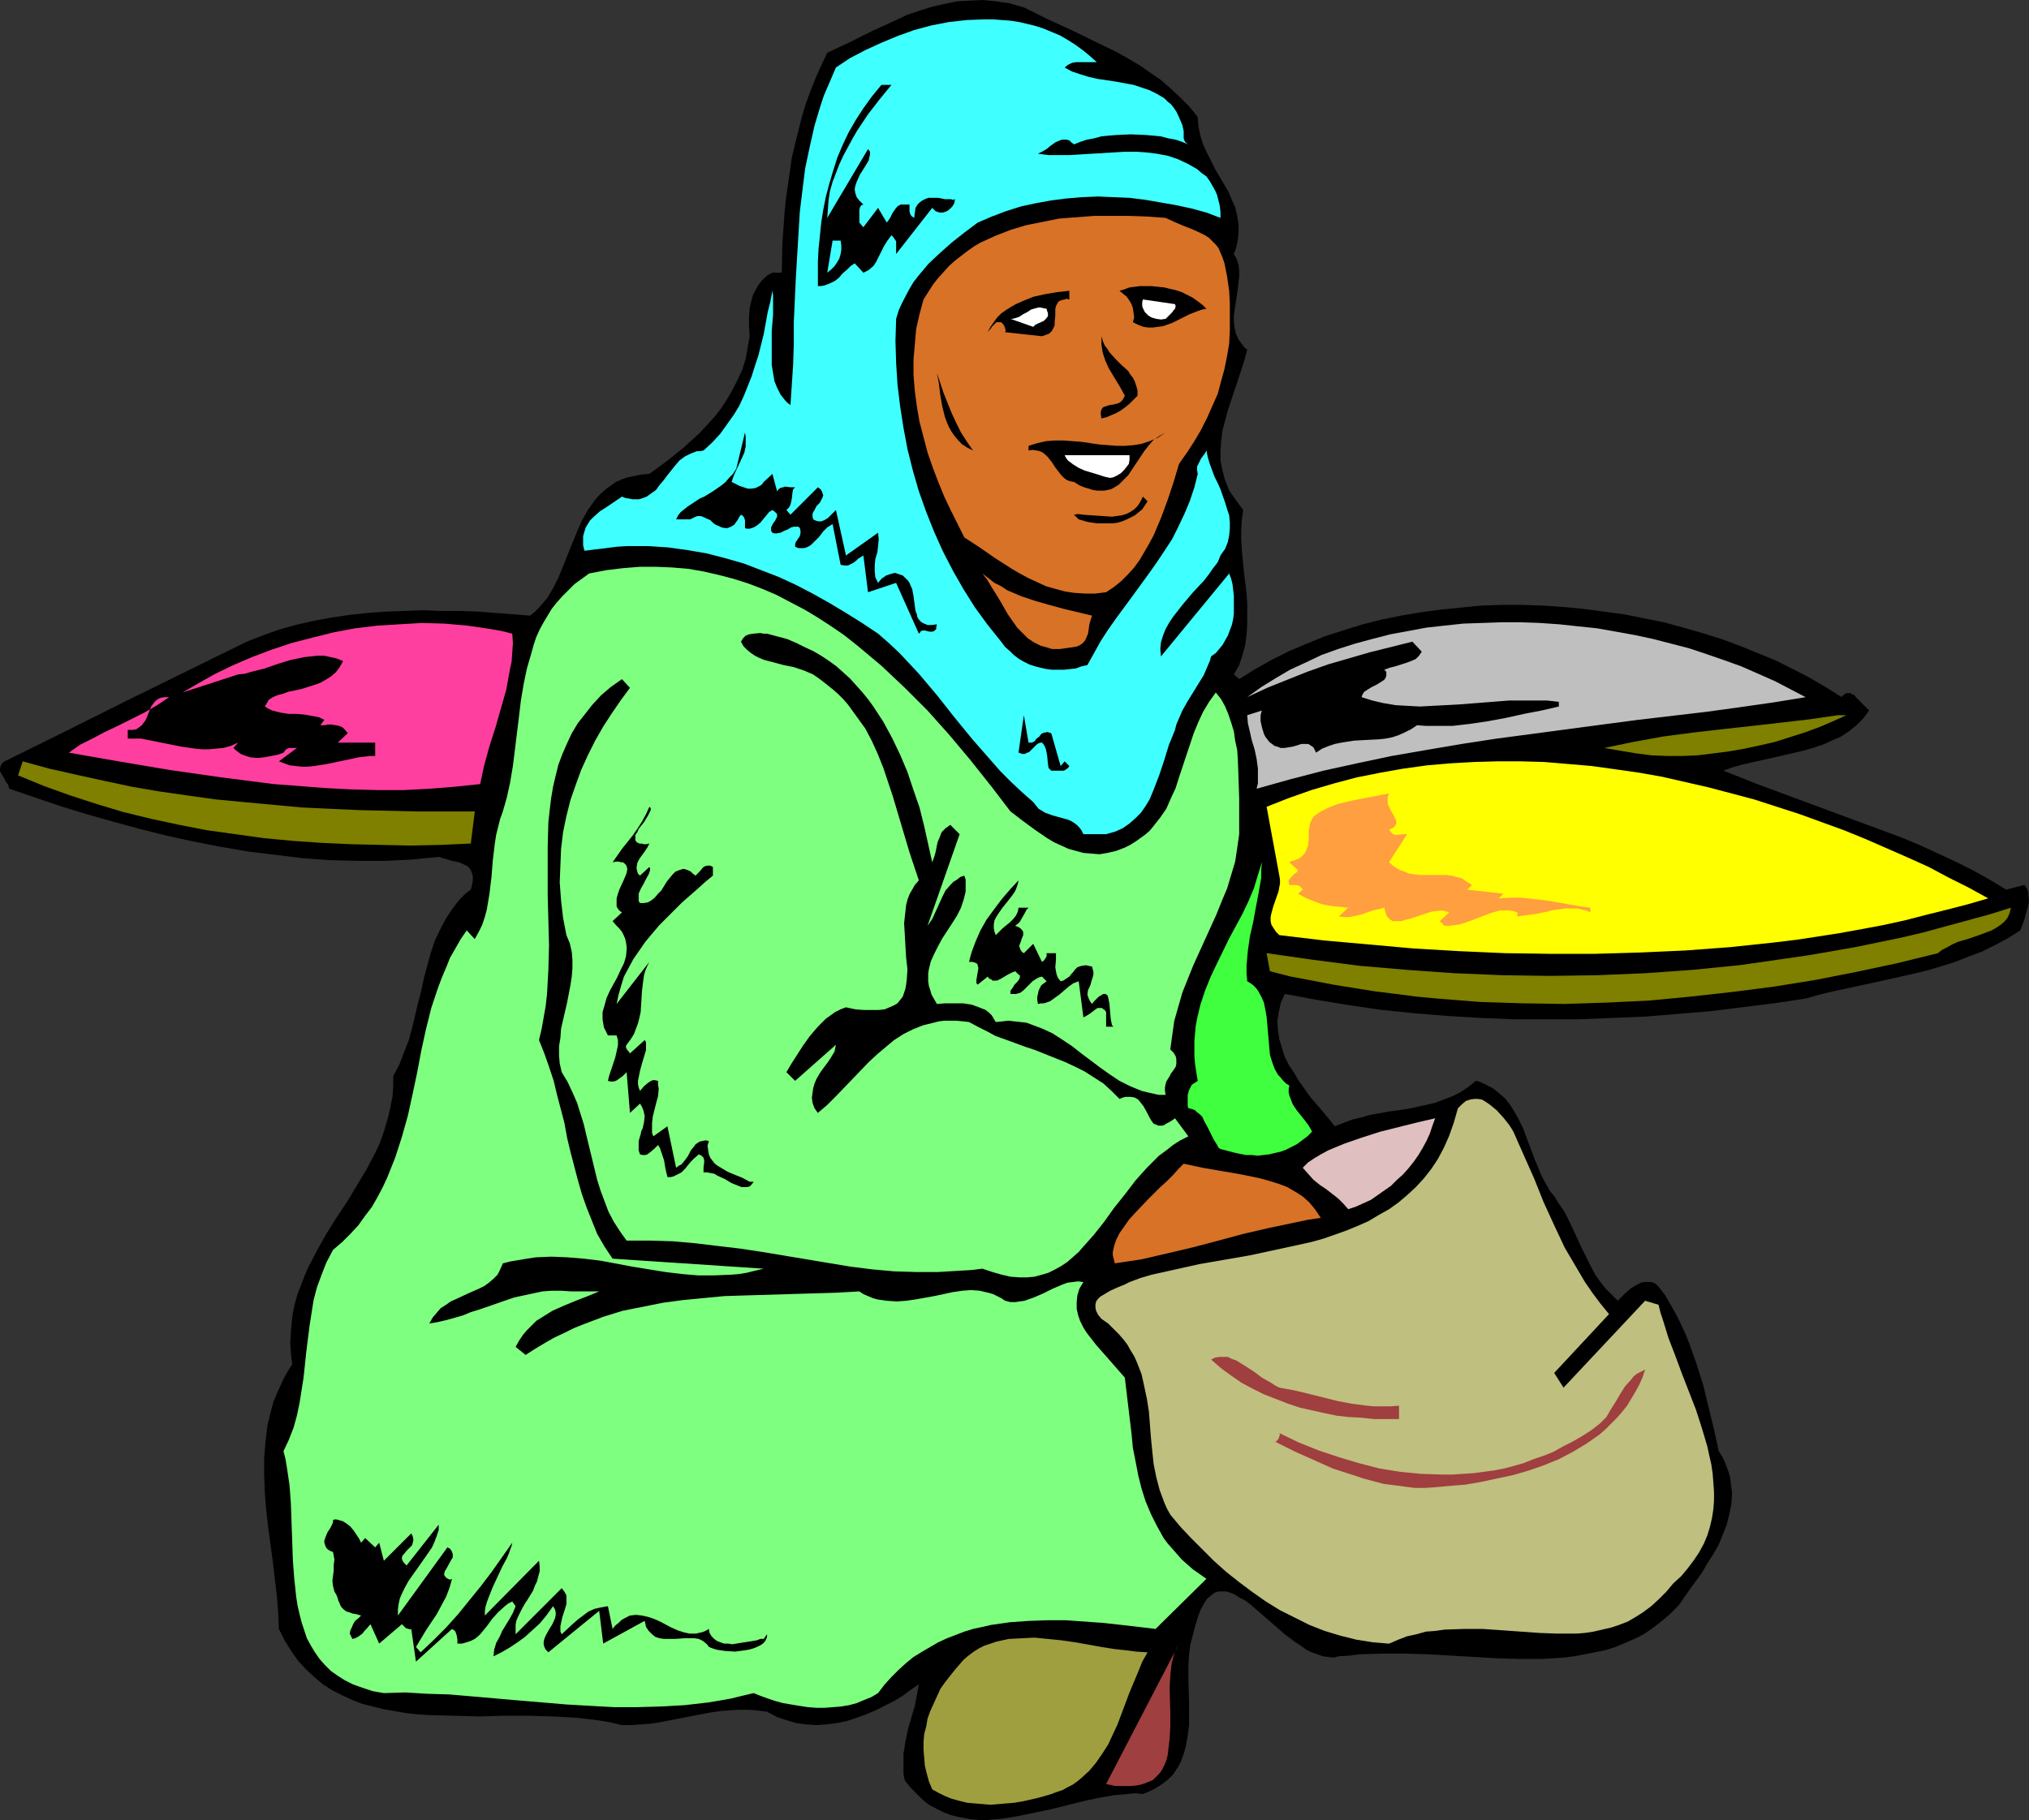
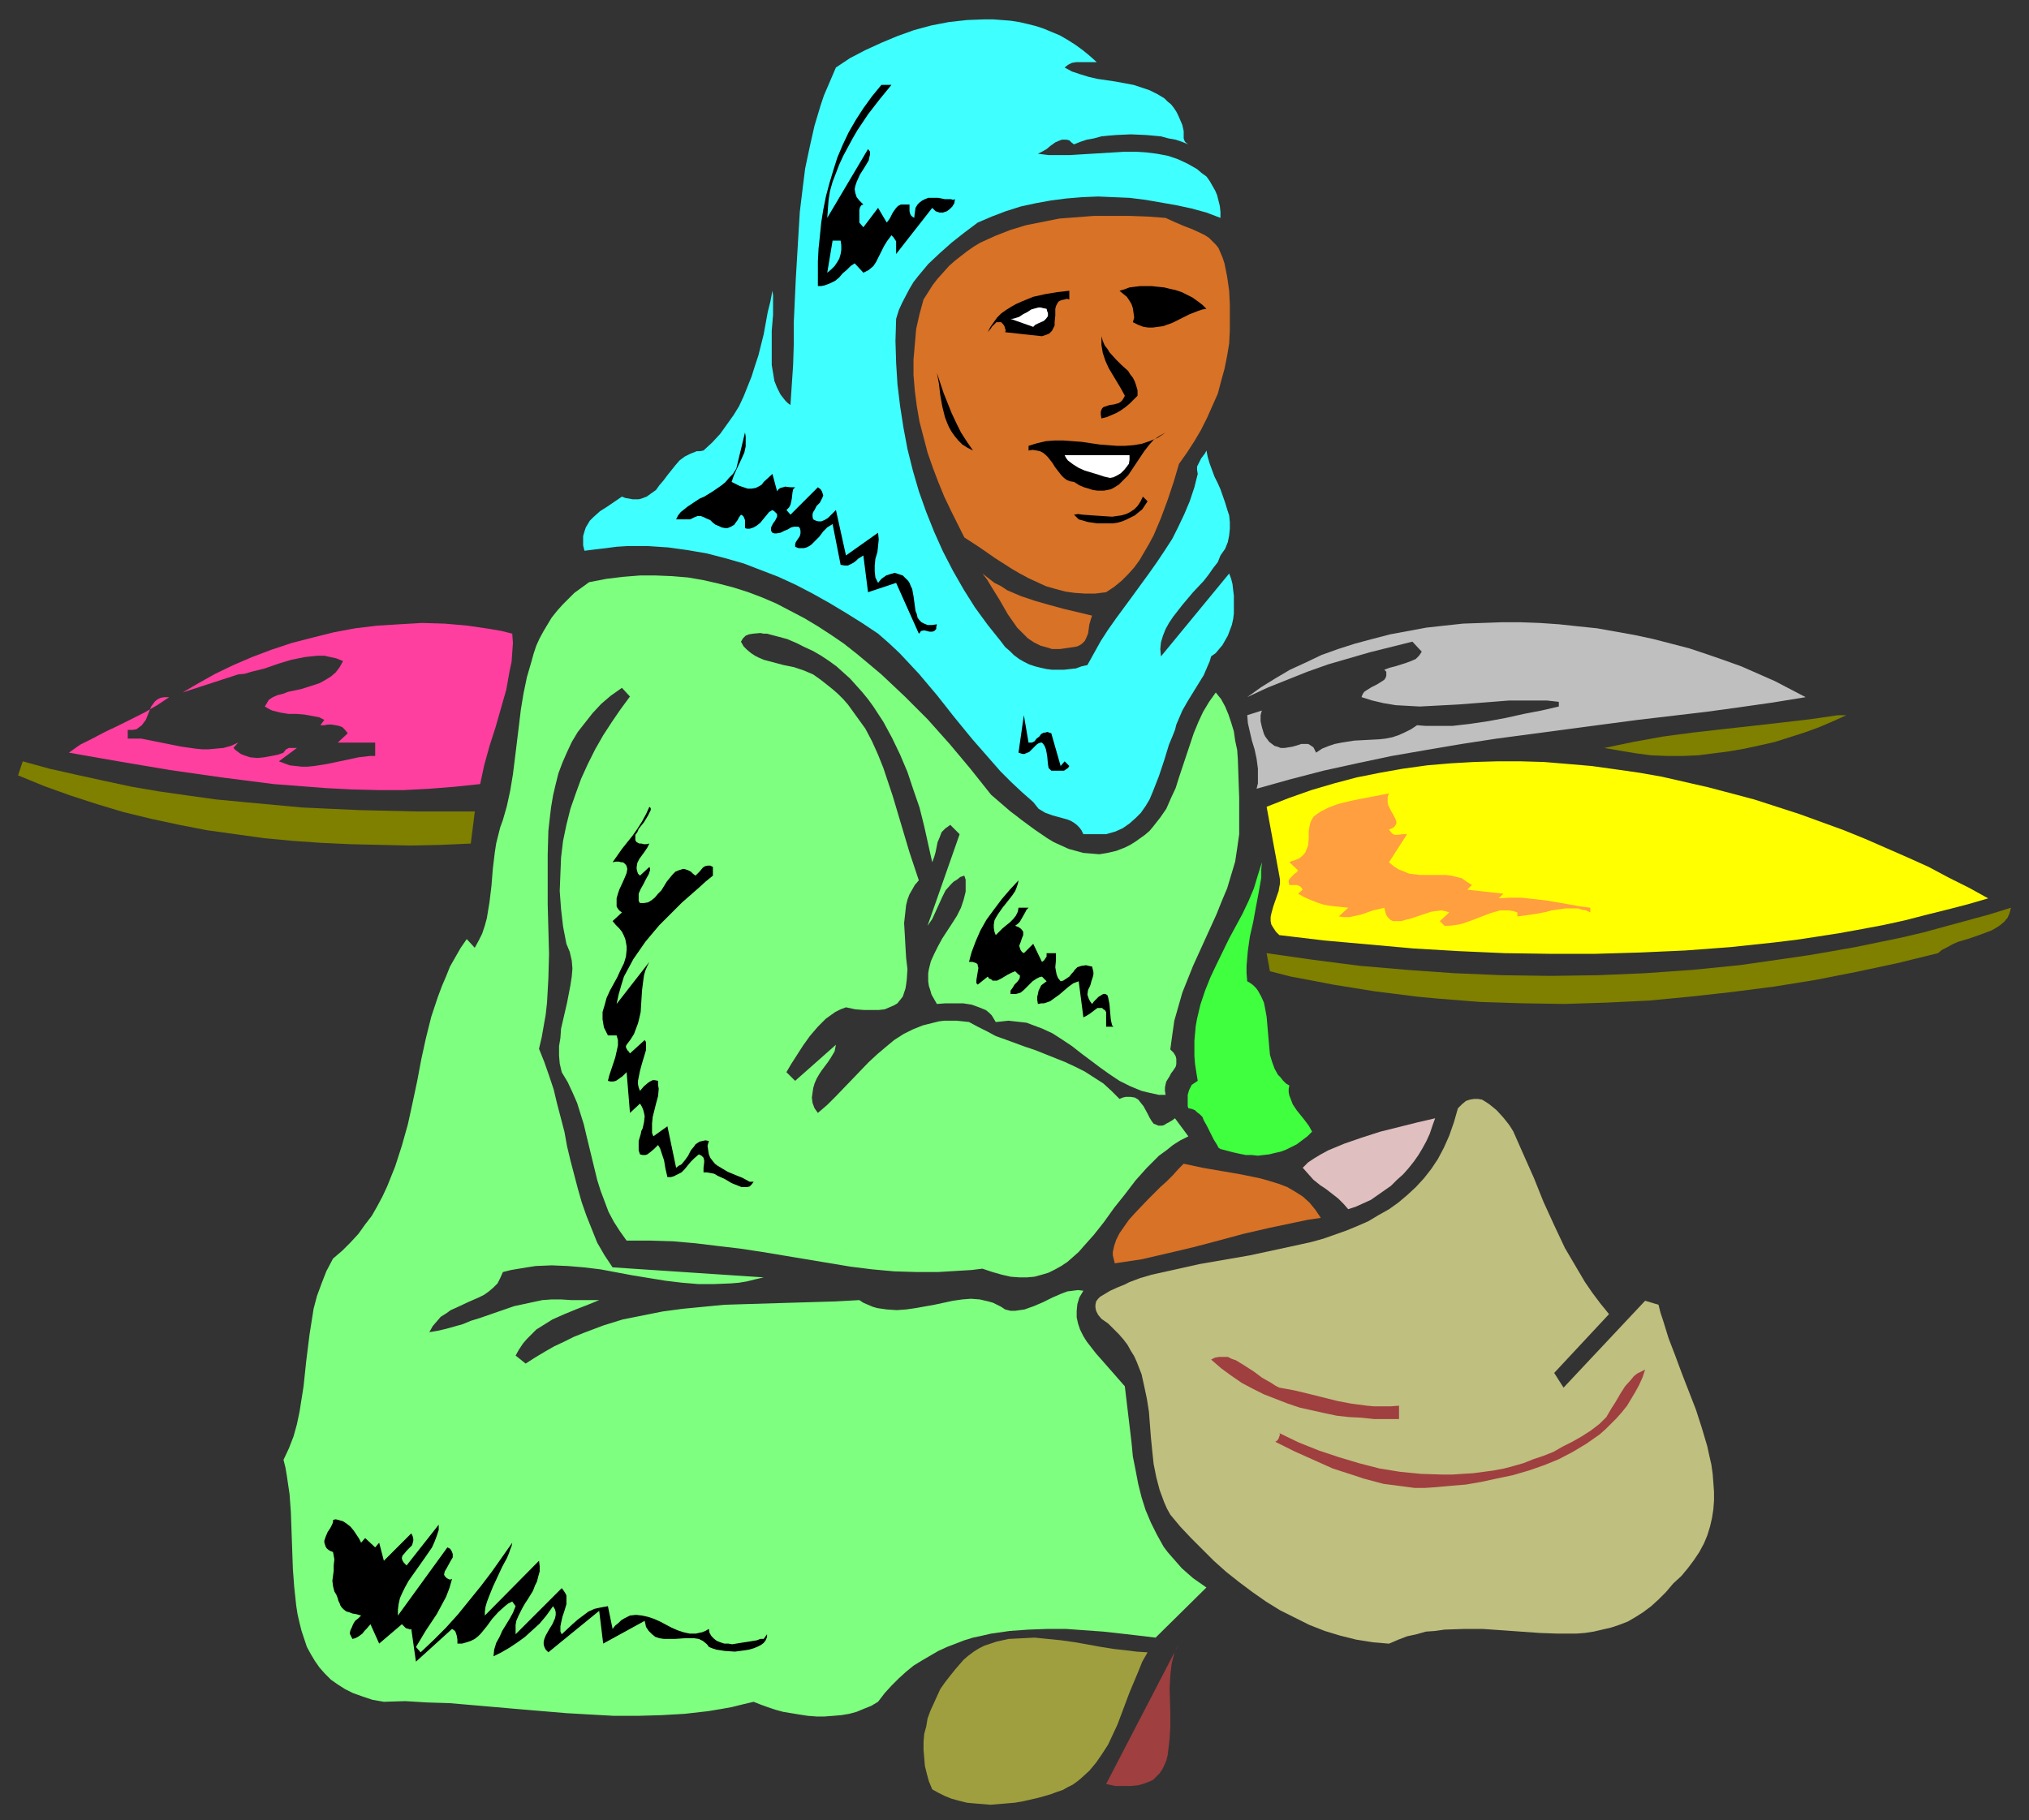
<svg xmlns="http://www.w3.org/2000/svg" xmlns:ns1="http://sodipodi.sourceforge.net/DTD/sodipodi-0.dtd" xmlns:ns2="http://www.inkscape.org/namespaces/inkscape" version="1.0" width="129.724mm" height="116.396mm" id="svg36" ns1:docname="Woman 03.wmf">
  <rect width="100%" height="100%" fill="#333333" stroke="none" />
  <ns1:namedview id="namedview36" pagecolor="#ffffff" bordercolor="#000000" borderopacity="0.25" ns2:showpageshadow="2" ns2:pageopacity="0.0" ns2:pagecheckerboard="0" ns2:deskcolor="#d1d1d1" ns2:document-units="mm" />
  <defs id="defs1">
    <pattern id="WMFhbasepattern" patternUnits="userSpaceOnUse" width="6" height="6" x="0" y="0" />
  </defs>
-   <path style="fill:#000000;fill-opacity:1;fill-rule:evenodd;stroke:none" d="m 289.425,28.273 0.162,2.262 0.485,2.262 0.646,2.1 0.97,2.1 0.97,1.939 0.97,1.939 2.101,3.554 1.131,1.939 0.808,1.939 0.808,1.777 0.485,2.1 0.323,2.1 v 1.131 1.131 l -0.162,1.131 -0.162,1.131 -0.323,1.292 -0.485,1.292 0.646,1.131 0.485,1.454 0.162,1.292 v 1.616 l -0.162,1.454 -0.162,1.454 -0.485,3.231 -0.485,3.231 v 1.454 l 0.162,1.454 0.323,1.454 0.646,1.454 0.97,1.292 0.485,0.646 0.646,0.485 -0.646,2.423 -0.808,2.585 -3.232,9.693 -0.646,2.423 -0.646,2.423 -0.323,2.585 -0.162,2.262 v 2.423 l 0.485,2.423 0.646,2.423 0.485,1.131 0.485,1.292 0.808,1.131 0.808,1.131 0.808,1.131 0.97,1.292 -0.323,2.262 -0.162,2.585 v 2.423 l 0.162,2.585 0.485,5.008 0.646,5.331 0.162,2.423 v 2.585 2.585 l -0.162,2.423 -0.323,2.423 -0.646,2.423 -0.808,2.423 -1.293,2.262 1.293,1.131 3.878,-2.423 4.04,-2.262 4.202,-2.1 4.202,-1.777 4.363,-1.777 4.525,-1.454 4.686,-1.454 4.525,-1.131 4.686,-0.969 4.848,-0.808 4.848,-0.646 4.848,-0.485 4.848,-0.485 5.01,-0.162 h 4.848 l 5.01,0.162 4.848,0.323 5.01,0.485 4.848,0.646 4.848,0.646 4.848,0.969 4.848,0.969 4.686,1.292 4.525,1.292 4.686,1.454 4.363,1.616 4.363,1.777 4.363,1.777 4.202,2.1 4.04,2.1 3.878,2.262 3.878,2.423 0.323,-0.485 0.323,-0.162 0.485,-0.323 h 0.485 0.485 l 0.485,0.323 0.485,0.162 0.323,0.485 3.232,3.231 -1.454,1.939 -1.616,1.616 -1.778,1.454 -1.939,1.292 -2.262,0.969 -2.101,0.969 -2.424,0.808 -2.262,0.646 -4.848,1.131 -5.01,1.131 -5.01,1.131 -2.262,0.646 -2.262,0.808 8.565,3.393 8.726,3.231 17.453,6.462 8.726,3.231 4.202,1.777 4.202,1.939 4.202,1.939 4.202,2.1 4.04,2.262 4.04,2.423 4.363,-1.131 0.485,0.646 0.323,0.646 0.162,0.646 v 0.646 l 0.162,1.454 -0.323,1.454 -0.808,2.908 -0.485,1.292 -0.485,1.292 -3.07,1.939 -3.07,1.616 -3.232,1.616 -3.07,1.131 -3.232,1.292 -3.07,0.969 -3.232,0.969 -3.232,0.808 -6.464,1.454 -6.626,1.454 -6.787,1.454 -3.394,0.808 -3.394,0.969 -7.595,1.131 -7.757,0.969 -7.757,0.969 -7.918,0.646 -7.757,0.646 -7.918,0.323 -7.918,0.323 h -8.08 -7.918 l -7.918,-0.323 -8.08,-0.485 -7.918,-0.646 -7.918,-0.808 -7.757,-1.131 -7.918,-1.292 -7.757,-1.454 -0.485,1.131 -0.485,1.131 -0.485,2.262 -0.323,2.1 0.162,2.262 0.323,2.1 0.646,2.1 0.646,2.1 0.97,1.939 1.293,1.939 1.131,1.939 2.747,3.877 3.07,3.554 2.909,3.554 2.101,-0.808 2.101,-0.808 2.101,-0.485 2.262,-0.646 4.525,-0.808 4.525,-0.646 4.525,-0.969 2.101,-0.485 2.101,-0.808 2.101,-0.808 1.939,-0.969 1.939,-1.292 1.778,-1.454 1.131,0.323 0.97,0.485 1.939,0.969 1.616,1.292 1.454,1.292 1.131,1.454 1.131,1.777 0.97,1.777 0.97,1.939 1.454,3.877 1.454,3.877 1.616,3.877 0.97,1.777 0.97,1.777 1.293,1.616 0.97,1.616 1.131,1.616 0.97,1.777 1.616,3.393 1.616,3.554 1.778,3.554 0.808,1.616 0.97,1.777 1.131,1.616 1.293,1.616 1.454,1.454 1.454,1.454 0.97,-0.969 0.97,-0.969 1.131,-0.969 1.293,-0.808 1.293,-0.646 0.808,-0.162 h 0.646 0.808 l 0.646,0.162 0.646,0.323 0.646,0.646 1.616,2.1 1.293,2.262 1.293,2.262 1.131,2.262 1.131,2.423 0.97,2.423 1.778,5.008 1.616,5.17 1.293,5.331 1.293,5.331 1.131,5.17 0.808,1.292 0.646,1.292 0.485,1.292 0.485,1.292 0.323,1.131 0.162,1.292 0.323,2.585 -0.162,2.585 -0.485,2.423 -0.646,2.585 -0.97,2.423 -0.97,2.423 -1.293,2.262 -1.454,2.262 -1.293,2.262 -3.07,4.2 -1.454,2.1 -0.646,0.969 -0.646,0.808 -1.939,1.939 -2.101,1.777 -2.101,1.616 -2.101,1.454 -2.262,1.131 -2.262,0.969 -2.262,0.969 -2.586,0.808 -2.424,0.485 -2.424,0.485 -2.586,0.485 -2.586,0.323 -2.586,0.162 -2.747,0.162 h -5.333 l -5.494,-0.162 -5.494,-0.323 -11.15,-0.646 -5.494,-0.162 h -5.494 l -5.333,0.162 -2.586,0.323 -2.586,0.162 -1.293,0.323 -1.293,-0.162 -1.293,-0.162 -1.293,-0.485 -1.454,-0.485 -1.293,-0.646 -1.293,-0.969 -1.293,-0.808 -2.586,-1.939 -2.586,-2.262 -2.424,-2.1 -2.424,-2.1 -1.131,-0.969 -1.131,-0.808 -1.293,-0.646 -0.97,-0.646 -1.131,-0.485 -0.97,-0.323 h -0.97 -0.97 l -0.97,0.323 -0.808,0.646 -0.97,0.808 -0.646,0.969 -0.808,1.454 -0.646,1.616 -0.646,2.1 -0.323,1.131 -0.323,1.292 -0.646,2.423 -0.323,2.585 -0.162,2.746 v 2.908 l 0.162,5.655 v 2.746 2.908 l -0.323,2.585 -0.485,2.585 -0.323,1.292 -0.808,2.262 -0.646,1.292 -0.646,0.969 -0.646,0.969 -0.97,0.969 -0.97,0.808 -1.131,0.808 -1.293,0.808 -1.293,0.646 -1.616,0.646 -1.778,-0.162 -1.778,0.162 -1.778,0.162 -1.778,0.162 -3.717,0.646 -3.717,0.808 -7.757,1.939 -3.878,0.808 -3.878,0.808 -3.878,0.646 -1.939,0.162 -1.778,0.162 h -1.939 l -1.778,-0.162 -1.778,-0.323 -1.778,-0.323 -1.778,-0.485 -1.616,-0.646 -1.616,-0.808 -1.778,-0.969 -1.454,-1.131 -1.454,-1.454 -1.454,-1.454 -1.454,-1.777 -0.323,-1.616 v -1.777 -1.454 -1.616 l 0.485,-3.07 0.646,-3.07 0.808,-2.746 0.808,-2.746 0.485,-2.585 0.485,-2.585 -1.939,1.292 -1.939,1.454 -2.101,1.292 -2.262,1.131 -2.262,1.131 -2.262,0.969 -2.262,0.808 -2.424,0.808 -2.424,0.485 -2.424,0.323 -2.424,0.162 -2.424,-0.162 -2.424,-0.323 -2.262,-0.646 -2.424,-0.808 -2.424,-1.292 -2.424,-0.323 -2.262,-0.162 h -2.262 l -2.262,0.162 -2.101,0.162 -2.262,0.323 -4.202,0.808 -4.202,0.808 -4.202,0.808 -2.101,0.323 -2.262,0.162 -2.262,0.162 h -2.262 l -2.747,-0.646 -2.747,-0.485 -2.747,-0.323 -2.747,-0.323 -5.818,-0.323 -5.818,-0.162 h -5.979 l -5.979,0.162 -5.979,-0.162 -5.979,-0.162 -2.747,-0.162 -2.909,-0.323 -2.747,-0.485 -2.747,-0.485 -2.586,-0.646 -2.586,-0.646 -2.424,-0.969 -2.424,-1.131 -2.262,-1.131 -2.262,-1.454 -2.101,-1.777 -1.939,-1.777 -1.939,-2.1 -1.616,-2.262 -1.616,-2.585 -1.454,-2.908 -0.162,-3.877 -0.323,-4.039 -0.97,-8.239 -1.131,-8.401 -0.485,-4.2 -0.323,-4.2 -0.162,-4.2 v -4.039 l 0.323,-4.039 0.485,-4.039 0.485,-1.939 0.485,-1.939 0.485,-1.777 0.808,-1.939 0.808,-1.777 0.808,-1.777 0.97,-1.777 1.131,-1.777 -0.323,-2.585 -0.162,-2.585 0.162,-2.423 0.162,-2.423 0.323,-2.423 0.485,-2.262 0.646,-2.262 0.808,-2.1 0.808,-2.1 0.97,-2.262 2.101,-4.039 2.262,-4.039 2.424,-3.877 2.586,-3.877 2.424,-4.039 2.424,-4.039 2.101,-4.039 0.97,-2.1 0.808,-2.262 0.646,-2.1 0.646,-2.262 0.485,-2.262 0.485,-2.423 0.162,-2.423 v -2.423 l 1.454,-2.746 1.131,-2.908 1.131,-2.908 0.808,-2.908 1.454,-6.139 0.808,-3.07 0.646,-3.07 0.808,-3.07 0.808,-2.908 0.97,-2.908 1.293,-2.746 1.454,-2.746 1.616,-2.423 0.97,-1.292 0.97,-1.131 1.131,-1.131 1.293,-0.969 0.323,-1.292 0.162,-0.969 v -0.969 l -0.162,-0.646 -0.323,-0.808 -0.323,-0.485 -0.485,-0.485 -0.646,-0.323 -1.454,-0.646 -1.616,-0.323 -1.616,-0.485 -1.616,-0.485 -6.464,0.646 -6.464,0.323 h -6.626 l -6.626,-0.162 -6.626,-0.485 -6.626,-0.808 -6.626,-0.808 -6.626,-1.131 -6.626,-1.292 -6.626,-1.454 -6.464,-1.616 -6.464,-1.777 -6.302,-1.777 -6.302,-1.939 L 8.403,192.738 2.262,190.638 1.939,189.668 1.454,189.022 0.97,188.053 0.485,187.245 0,186.437 v -0.808 l 0.162,-0.485 0.162,-0.323 0.323,-0.485 0.485,-0.323 14.706,-7.27 14.544,-7.27 29.25,-14.379 3.717,-1.454 4.04,-1.454 4.04,-1.131 4.202,-0.969 4.363,-0.808 4.363,-0.646 4.525,-0.485 4.363,-0.323 4.525,-0.162 4.525,-0.162 4.363,0.162 h 4.525 l 4.363,0.162 4.202,0.323 4.202,0.323 4.202,0.323 1.131,-0.969 0.97,-0.969 0.97,-1.131 0.97,-1.131 1.454,-2.423 1.293,-2.585 1.131,-2.746 2.262,-5.655 1.131,-2.746 1.131,-2.585 1.454,-2.585 1.616,-2.262 0.808,-0.969 0.97,-0.969 1.131,-0.969 1.131,-0.808 1.131,-0.808 1.454,-0.646 1.454,-0.485 1.616,-0.323 1.616,-0.323 1.939,-0.162 4.202,-3.07 4.202,-3.393 1.939,-1.777 1.939,-1.777 1.778,-1.939 1.778,-1.939 1.616,-2.1 1.454,-2.262 1.293,-2.262 1.131,-2.262 1.131,-2.423 0.808,-2.585 0.485,-2.746 0.485,-2.746 -0.162,-2.262 v -2.262 l 0.162,-2.262 0.485,-2.1 0.323,-1.131 0.97,-1.777 0.485,-0.808 0.646,-0.808 0.808,-0.808 0.808,-0.646 0.97,-0.485 h 2.262 l 0.162,-7.109 0.485,-7.109 0.323,-3.393 0.485,-3.393 0.485,-3.393 0.485,-3.393 0.808,-3.393 0.808,-3.231 0.808,-3.231 0.97,-3.231 1.131,-3.07 1.293,-3.231 1.293,-2.908 1.454,-3.07 5.494,-2.585 5.494,-2.746 5.656,-2.585 2.747,-1.292 2.909,-0.969 3.07,-0.969 2.909,-0.646 3.07,-0.646 3.07,-0.162 L 237.39,0 l 3.394,0.323 3.232,0.485 1.616,0.485 1.778,0.485 5.494,2.746 5.656,2.585 5.656,2.746 5.656,2.746 2.586,1.454 2.747,1.616 2.586,1.777 2.586,1.777 2.424,2.1 2.262,2.1 2.262,2.262 z" id="path1" />
  <path style="fill:#3fffff;fill-opacity:1;fill-rule:evenodd;stroke:none" d="m 265.024,15.025 h -0.97 -0.97 -2.101 -0.97 l -0.97,0.162 -0.97,0.485 -0.808,0.646 1.778,0.969 1.939,0.646 2.101,0.646 2.101,0.485 4.363,0.646 4.363,0.808 1.939,0.646 1.939,0.646 1.939,0.969 1.616,0.969 0.808,0.808 0.808,0.646 0.646,0.808 0.646,0.969 0.485,0.969 0.485,1.131 0.485,1.131 0.323,1.454 v 0.808 0.969 l 0.162,0.485 0.162,0.323 0.323,0.323 0.485,0.323 -1.616,-0.646 -1.454,-0.485 -1.778,-0.323 -1.778,-0.485 -1.778,-0.162 -1.778,-0.162 -3.717,-0.162 -3.555,0.162 -1.939,0.162 -1.616,0.162 -1.778,0.485 -1.778,0.323 -1.454,0.485 -1.616,0.646 -0.646,-0.485 -0.485,-0.485 -0.646,-0.162 h -0.485 -0.646 l -0.485,0.162 -1.131,0.485 -1.131,0.808 -0.97,0.808 -1.131,0.646 -0.97,0.485 2.586,0.323 h 2.424 2.747 l 2.586,-0.162 5.333,-0.323 5.333,-0.323 h 2.747 l 2.424,0.162 2.586,0.323 2.586,0.485 2.424,0.808 2.424,1.131 1.131,0.646 1.131,0.646 1.131,0.969 1.131,0.808 0.808,1.131 0.646,1.131 0.646,1.131 0.485,1.131 0.323,1.292 0.323,1.292 0.162,1.454 v 1.454 l -3.394,-1.292 -3.555,-0.969 -3.717,-0.808 -3.717,-0.646 -3.717,-0.646 -3.878,-0.485 -3.878,-0.162 -3.717,-0.162 -3.878,0.162 -3.878,0.323 -3.717,0.485 -3.555,0.646 -3.717,0.808 -3.555,1.131 -3.394,1.292 -3.394,1.454 -3.232,2.423 -3.07,2.423 -2.909,2.585 -2.747,2.585 -2.424,2.908 -1.131,1.454 -0.97,1.616 -1.778,3.393 -0.808,1.777 -0.646,2.1 -0.162,5.331 0.162,5.331 0.323,5.17 0.646,5.331 0.808,5.17 0.97,5.17 1.293,5.17 1.454,5.008 1.778,5.008 1.939,4.847 2.101,4.685 2.424,4.685 2.586,4.524 2.747,4.362 3.07,4.2 3.232,4.039 0.97,1.292 1.131,0.969 0.97,0.969 1.293,0.969 1.131,0.646 1.293,0.646 1.454,0.485 1.293,0.323 1.454,0.323 1.293,0.162 h 1.454 1.454 l 1.454,-0.162 1.454,-0.162 1.293,-0.485 1.454,-0.323 1.616,-2.908 1.616,-2.908 1.778,-2.746 1.939,-2.746 4.04,-5.493 3.878,-5.331 1.939,-2.746 1.939,-2.908 1.778,-2.746 1.454,-2.908 1.454,-3.07 1.293,-3.07 1.131,-3.393 0.808,-3.231 -0.162,-0.969 v -0.808 l 0.323,-0.646 0.323,-0.646 0.323,-0.646 0.485,-0.646 0.485,-0.646 0.323,-0.646 0.323,1.616 0.485,1.616 1.131,3.07 0.808,1.616 0.646,1.454 1.131,3.231 0.485,1.616 0.485,1.454 0.162,1.616 v 1.616 l -0.162,1.616 -0.323,1.616 -0.646,1.616 -1.131,1.616 -0.646,1.616 -1.131,1.454 -1.131,1.616 -1.131,1.454 -2.586,2.746 -2.586,3.07 -1.131,1.454 -1.131,1.454 -0.97,1.454 -0.808,1.454 -0.646,1.616 -0.485,1.616 -0.162,1.616 0.162,1.777 16.483,-20.033 0.485,1.292 0.323,1.292 0.162,1.454 0.162,1.292 v 2.908 1.454 l -0.162,1.292 -0.323,1.454 -0.485,1.292 -0.485,1.292 -0.646,1.131 -0.646,1.131 -0.808,0.969 -0.808,0.969 -1.131,0.808 -0.323,1.131 -0.485,1.131 -0.97,2.262 -1.293,2.1 -1.293,2.1 -1.293,2.1 -1.293,2.262 -0.97,2.262 -0.485,1.131 -0.323,1.292 -0.646,1.616 -0.808,1.939 -1.131,3.716 -1.293,3.877 -1.454,3.716 -0.808,1.939 -0.97,1.616 -1.131,1.616 -1.293,1.292 -1.454,1.292 -1.616,1.131 -1.778,0.808 -2.262,0.646 h -5.494 l -0.485,-0.969 -0.485,-0.646 -0.646,-0.646 -0.646,-0.485 -0.808,-0.485 -0.808,-0.323 -1.778,-0.485 -1.778,-0.485 -1.778,-0.646 -0.808,-0.485 -0.808,-0.485 -0.646,-0.808 -0.646,-0.808 -2.747,-2.423 -2.586,-2.423 -2.586,-2.585 -2.262,-2.585 -4.525,-5.17 -4.363,-5.331 -4.202,-5.331 -4.363,-5.17 -2.262,-2.423 -2.424,-2.585 -2.586,-2.423 -2.586,-2.262 -3.878,-2.585 -3.878,-2.423 -4.04,-2.423 -4.04,-2.262 -4.04,-2.1 -4.202,-1.939 -4.202,-1.616 -4.202,-1.616 -4.525,-1.292 -4.363,-1.131 -4.686,-0.808 -4.686,-0.646 -4.848,-0.323 h -5.01 l -2.586,0.162 -2.424,0.323 -2.747,0.323 -2.586,0.323 -0.323,-1.292 v -1.292 -0.969 l 0.323,-1.131 0.323,-0.969 0.485,-0.808 0.485,-0.808 0.808,-0.808 1.616,-1.454 1.778,-1.131 3.555,-2.423 0.808,0.323 0.97,0.162 0.808,0.162 h 0.808 0.646 l 0.646,-0.162 1.293,-0.485 1.131,-0.808 1.131,-0.808 0.808,-1.131 0.97,-1.131 0.97,-1.292 1.939,-2.423 0.97,-1.131 1.293,-0.969 1.293,-0.646 1.616,-0.646 h 0.808 l 0.808,-0.162 2.101,-1.939 1.939,-2.1 1.616,-2.262 1.616,-2.262 1.293,-2.1 1.131,-2.423 0.97,-2.423 0.97,-2.423 0.808,-2.585 0.808,-2.423 1.293,-5.17 0.97,-5.331 0.646,-2.585 0.485,-2.585 0.162,1.131 v 1.454 1.616 1.616 l -0.162,1.939 -0.162,1.939 v 4.2 1.939 2.1 l 0.323,1.939 0.323,1.939 0.646,1.616 0.808,1.616 1.131,1.454 0.646,0.646 0.646,0.485 0.323,-4.847 0.323,-4.847 0.162,-5.17 v -5.17 l 0.485,-10.501 0.646,-10.824 0.323,-5.331 0.646,-5.331 0.646,-5.17 1.131,-5.331 1.131,-5.008 1.454,-4.847 0.808,-2.423 0.97,-2.262 0.97,-2.262 0.97,-2.262 3.394,-2.262 3.717,-1.939 3.878,-1.777 3.878,-1.616 4.04,-1.454 4.202,-1.131 4.202,-0.808 4.363,-0.485 4.202,-0.162 h 2.101 l 2.101,0.162 2.101,0.162 2.101,0.323 2.101,0.485 1.939,0.485 1.939,0.646 1.939,0.808 1.939,0.808 1.939,1.131 1.778,1.131 1.778,1.292 1.778,1.454 z" id="path2" />
  <path style="fill:#000000;fill-opacity:1;fill-rule:evenodd;stroke:none" d="m 215.413,20.518 -2.909,3.554 -2.747,3.554 -2.586,3.877 -1.131,1.939 -1.131,2.1 -1.131,2.1 -0.97,2.1 -0.808,2.1 -0.808,2.1 -0.646,2.262 -0.323,2.1 -0.162,2.1 -0.162,2.262 9.858,-16.64 0.485,0.646 v 0.646 l -0.162,0.646 -0.162,0.808 -0.485,0.808 -0.485,0.808 -1.131,1.777 -0.808,1.777 -0.323,0.969 -0.162,0.808 0.162,0.969 0.323,0.969 0.646,0.808 0.97,0.969 -0.485,0.162 -0.323,0.485 -0.162,0.646 v 0.646 0.485 0.808 0.485 0.646 l 0.97,1.131 3.555,-4.685 2.101,3.554 0.485,-0.646 0.323,-0.485 0.646,-1.292 0.808,-1.131 0.485,-0.485 0.646,-0.323 h 2.101 v 0.646 0.969 l 0.162,0.646 0.162,0.323 0.323,0.323 0.485,0.323 0.162,-1.292 0.162,-1.131 0.485,-0.808 0.485,-0.485 0.646,-0.485 0.646,-0.323 0.808,-0.323 h 0.808 1.616 l 1.616,0.323 h 1.454 l 0.485,0.162 0.485,-0.162 -0.162,0.969 -0.485,0.808 -0.646,0.646 -0.646,0.485 -0.97,0.323 h -0.808 l -0.485,-0.162 -0.485,-0.162 -0.323,-0.323 -0.485,-0.485 -8.726,11.147 V 60.099 58.968 58.322 l -0.323,-0.485 -0.323,-0.485 -0.485,-0.485 -0.97,1.292 -0.808,1.292 -0.646,1.292 -0.646,1.292 -0.646,1.292 -0.646,0.969 -1.131,0.969 -0.646,0.323 -0.646,0.323 -2.101,-2.262 -0.97,0.646 -0.97,0.969 -0.97,0.808 -0.808,0.969 -0.97,0.808 -1.293,0.646 -1.293,0.485 -0.808,0.162 h -0.808 v -2.908 -3.07 l 0.162,-3.07 0.323,-3.07 0.323,-3.231 0.485,-3.07 0.646,-3.231 0.808,-3.07 0.97,-3.231 0.97,-3.07 1.293,-3.07 1.454,-3.07 1.778,-3.07 1.778,-2.746 2.101,-2.908 2.262,-2.746 z" id="path3" />
  <path style="fill:#d87226;fill-opacity:1;fill-rule:evenodd;stroke:none" d="m 295.889,63.654 0.646,3.231 0.485,3.393 0.162,3.231 v 3.07 3.231 l -0.162,3.231 -0.485,2.908 -0.646,3.231 -0.808,2.908 -0.808,3.07 -1.293,2.908 -1.293,2.908 -1.454,2.908 -1.616,2.746 -1.778,2.746 -1.939,2.746 -1.293,4.362 -1.454,4.362 -1.616,4.362 -1.778,4.2 -1.131,2.1 -1.131,1.939 -1.131,1.939 -1.293,1.777 -1.454,1.616 -1.616,1.616 -1.778,1.454 -1.939,1.292 -2.586,0.323 h -2.586 l -2.424,-0.162 -2.262,-0.323 -2.424,-0.646 -2.262,-0.646 -2.101,-0.969 -2.101,-0.969 -2.101,-1.131 -1.939,-1.131 -4.04,-2.585 -3.717,-2.585 -3.717,-2.423 -1.616,-3.231 -1.616,-3.231 -1.616,-3.393 -1.454,-3.554 -1.293,-3.393 -1.293,-3.716 -0.97,-3.716 -0.97,-3.716 -0.646,-3.716 -0.485,-3.716 -0.323,-3.877 v -3.716 l 0.323,-3.716 0.323,-3.716 0.808,-3.554 0.97,-3.554 1.131,-1.777 1.131,-1.777 1.131,-1.454 1.454,-1.616 1.293,-1.454 1.454,-1.292 1.454,-1.131 1.454,-1.131 1.616,-1.131 1.616,-0.969 1.778,-0.808 1.778,-0.808 3.717,-1.454 3.717,-1.131 4.04,-0.808 4.04,-0.808 4.202,-0.323 4.202,-0.323 h 4.202 4.363 l 4.363,0.162 4.363,0.323 2.101,0.969 2.262,0.969 2.101,0.808 2.101,0.969 0.97,0.485 0.97,0.646 0.808,0.808 0.808,0.808 0.646,0.808 0.485,1.131 0.485,1.131 z" id="path4" />
  <path style="fill:#3fffff;fill-opacity:1;fill-rule:evenodd;stroke:none" d="m 203.131,58.161 0.162,1.131 v 1.131 l -0.162,0.969 -0.323,1.131 -0.485,0.808 -0.646,0.969 -0.808,0.808 -0.97,0.808 1.293,-7.755 z" id="path5" />
  <path style="fill:#000000;fill-opacity:1;fill-rule:evenodd;stroke:none" d="m 291.526,74.64 -0.97,0.162 -0.97,0.323 -2.101,0.808 -4.202,2.1 -2.262,0.808 -1.293,0.162 -1.131,0.162 h -1.131 l -1.131,-0.162 -1.293,-0.485 -1.293,-0.646 0.323,-1.131 -0.162,-1.131 -0.162,-1.131 -0.323,-0.969 -0.485,-0.808 -0.646,-0.969 -0.808,-0.646 -0.97,-0.808 1.131,-0.323 1.293,-0.485 1.293,-0.162 1.293,-0.162 h 1.454 1.293 l 1.454,0.162 1.616,0.162 1.293,0.323 1.454,0.323 1.454,0.485 1.293,0.646 1.293,0.646 1.131,0.808 1.293,0.969 z" id="path6" />
  <path style="fill:#000000;fill-opacity:1;fill-rule:evenodd;stroke:none" d="m 258.398,72.378 -0.646,-0.162 -0.485,0.162 -0.808,0.162 -0.646,0.323 -0.323,0.485 -0.323,0.646 -0.162,0.646 v 1.616 l -0.162,1.616 v 0.808 l -0.323,0.646 -0.323,0.646 -0.646,0.646 -0.808,0.323 -0.97,0.323 -8.888,-0.969 0.162,-0.485 -0.162,-0.323 -0.162,-0.646 -0.323,-0.485 -0.485,-0.485 h -0.646 -0.485 l -0.323,0.323 -0.323,0.323 -0.485,0.485 -0.162,0.323 -0.808,0.969 0.646,-1.292 0.808,-1.131 0.808,-1.131 0.97,-0.969 1.131,-0.808 1.293,-0.808 1.131,-0.646 1.454,-0.646 2.747,-1.131 2.909,-0.646 2.909,-0.485 2.909,-0.323 z" id="path7" />
-   <path style="fill:#ffffff;fill-opacity:1;fill-rule:evenodd;stroke:none" d="m 283.931,73.509 0.162,0.485 -0.162,0.646 -0.323,0.323 -0.323,0.485 -0.808,0.808 -0.808,0.808 -1.131,0.162 -1.131,-0.162 -1.131,-0.323 -0.808,-0.485 -0.808,-0.808 -0.485,-0.969 -0.162,-0.485 v -0.485 -0.485 l 0.162,-0.646 z" id="path8" />
  <path style="fill:#ffffff;fill-opacity:1;fill-rule:evenodd;stroke:none" d="m 252.904,74.64 0.162,0.646 0.162,0.323 v 0.485 0.323 l -0.485,0.646 -0.485,0.485 -1.454,0.646 -0.646,0.323 -0.485,0.485 -5.494,-1.939 h 0.485 l 0.646,-0.162 0.97,-0.323 0.97,-0.646 0.97,-0.485 0.97,-0.646 1.131,-0.323 0.646,-0.162 h 0.485 l 0.646,0.162 z" id="path9" />
  <path style="fill:#000000;fill-opacity:1;fill-rule:evenodd;stroke:none" d="m 274.881,95.642 -0.97,0.969 -0.97,0.969 -0.97,0.808 -1.131,0.808 -1.131,0.646 -1.131,0.485 -1.131,0.485 -1.293,0.323 -0.162,-0.969 v -0.646 l 0.162,-0.485 0.162,-0.323 0.323,-0.323 0.485,-0.162 0.97,-0.323 1.131,-0.162 1.131,-0.323 0.485,-0.323 0.323,-0.323 0.323,-0.485 0.323,-0.646 -0.97,-1.777 -0.97,-1.616 -1.939,-3.231 -0.808,-1.777 -0.646,-1.939 -0.162,-0.969 -0.162,-0.969 v -0.969 -1.131 l 0.323,1.131 0.485,1.131 0.646,0.808 0.485,0.808 1.454,1.616 1.454,1.454 1.616,1.454 0.485,0.808 0.646,0.808 0.485,0.969 0.323,0.969 0.323,1.131 z" id="path10" />
  <path style="fill:#000000;fill-opacity:1;fill-rule:evenodd;stroke:none" d="m 235.128,108.89 -1.293,-0.646 -1.293,-0.808 -0.97,-0.969 -0.808,-0.969 -0.808,-1.131 -0.646,-1.131 -0.485,-1.131 -0.485,-1.292 -0.646,-2.585 -0.485,-2.746 -0.323,-2.746 -0.485,-2.585 0.808,2.423 0.808,2.423 0.97,2.423 0.97,2.423 1.131,2.423 1.131,2.262 1.454,2.262 z" id="path11" />
  <path style="fill:#000000;fill-opacity:1;fill-rule:evenodd;stroke:none" d="m 176.79,116.483 0.97,0.485 0.97,0.485 0.97,0.323 0.97,0.323 h 0.97 l 0.97,-0.162 0.97,-0.485 0.485,-0.323 0.485,-0.646 2.101,-1.939 1.131,4.2 0.323,-0.485 0.485,-0.323 0.646,-0.162 0.485,-0.162 1.293,0.162 h 1.131 l -0.485,0.485 -0.162,0.808 -0.162,1.454 -0.162,0.808 -0.162,0.646 -0.323,0.646 -0.646,0.646 0.97,1.131 6.626,-6.624 0.646,0.485 0.323,0.485 0.162,0.485 0.162,0.485 -0.162,0.485 -0.162,0.323 -0.485,0.969 -0.808,0.808 -0.485,0.969 -0.323,0.485 -0.162,0.485 v 0.646 l 0.162,0.646 0.646,0.323 0.646,0.162 h 0.646 l 0.808,-0.323 0.808,-0.485 0.646,-0.646 0.646,-0.646 0.646,-0.646 2.424,10.986 7.757,-5.493 0.162,1.616 -0.162,1.616 -0.162,1.454 -0.485,1.616 -0.162,1.616 v 1.454 l 0.162,1.454 0.323,0.646 0.323,0.646 0.808,-0.969 1.131,-0.808 0.97,-0.323 1.131,-0.323 0.97,0.323 0.97,0.323 0.808,0.808 0.485,0.485 0.323,0.485 0.323,0.808 0.323,0.646 0.323,1.777 0.485,3.554 0.323,0.808 0.162,0.808 0.485,0.646 0.485,0.485 0.646,0.323 0.808,0.323 h 1.131 l 1.131,-0.162 -0.162,0.646 v 0.485 l -0.323,0.323 -0.162,0.162 -0.485,0.162 h -0.646 l -0.646,-0.162 -0.646,-0.162 -0.808,0.162 -0.162,0.323 -0.323,0.323 -5.494,-12.278 -6.787,2.262 -1.131,-8.886 -1.293,0.808 -0.485,0.485 -0.646,0.485 -0.646,0.323 -0.646,0.323 h -0.808 l -0.97,-0.162 -1.939,-9.855 -1.293,0.808 -0.97,0.969 -0.97,1.292 -0.97,0.969 -0.97,0.969 -0.485,0.323 -0.646,0.323 -0.646,0.162 h -0.646 -0.646 l -0.808,-0.323 v -0.646 l 0.162,-0.485 0.646,-0.969 0.323,-0.485 0.162,-0.646 v -0.646 l -0.162,-0.646 -0.323,-0.323 h -0.323 -0.808 l -0.646,0.162 -0.808,0.485 -0.808,0.323 -0.97,0.485 -0.97,0.162 h -0.485 l -0.485,-0.162 -0.323,-0.485 v -0.485 -0.323 l 0.162,-0.323 0.323,-0.646 0.485,-0.646 0.323,-0.646 0.162,-0.323 v -0.323 -0.323 l -0.323,-0.323 -0.323,-0.323 -0.485,-0.323 -0.808,0.485 -0.646,0.808 -0.808,0.969 -0.646,0.808 -0.808,0.646 -0.808,0.485 -0.485,0.162 -0.485,0.162 h -0.646 l -0.485,-0.162 v -0.808 -1.131 l -0.323,-0.808 -0.323,-0.323 -0.323,-0.162 -0.485,0.646 -0.323,0.646 -0.485,0.646 -0.323,0.485 -0.808,0.485 -0.808,0.323 h -0.646 l -0.808,-0.162 -0.646,-0.323 -0.808,-0.323 -0.646,-0.485 -0.646,-0.646 -0.808,-0.323 -0.646,-0.323 -0.808,-0.323 h -0.808 l -0.808,0.323 -0.97,0.485 h -3.394 l 0.485,-0.969 0.646,-0.808 0.808,-0.646 0.808,-0.646 1.939,-1.292 0.97,-0.646 1.131,-0.485 2.101,-1.292 2.101,-1.454 0.97,-0.808 0.808,-0.969 0.97,-0.969 0.808,-1.292 2.101,-8.724 0.162,0.969 v 0.808 0.808 0.808 l -0.323,1.454 -0.646,1.454 -1.293,2.746 -0.646,1.454 z" id="path12" />
  <path style="fill:#000000;fill-opacity:1;fill-rule:evenodd;stroke:none" d="m 281.668,104.528 -1.454,0.808 -1.454,0.969 -1.131,1.292 -1.131,1.454 -1.939,2.908 -1.939,2.908 -1.131,1.131 -1.131,1.131 -1.293,0.808 -0.646,0.323 -1.616,0.323 h -0.808 -0.808 l -1.131,-0.162 -0.97,-0.323 -1.131,-0.323 -1.131,-0.485 -1.293,-0.808 -0.97,-0.162 -0.808,-0.323 -0.646,-0.485 -0.646,-0.646 -1.131,-1.454 -0.485,-0.646 -0.485,-0.808 -1.131,-1.454 -0.646,-0.646 -0.646,-0.485 -0.646,-0.323 -0.808,-0.162 -0.97,-0.162 -0.97,0.162 v -1.131 l 2.101,-0.646 2.101,-0.485 2.101,-0.162 h 2.101 l 4.363,0.323 4.363,0.646 4.202,0.323 h 1.939 l 2.101,-0.162 1.939,-0.323 1.939,-0.646 1.939,-0.808 0.97,-0.646 z" id="path13" />
  <path style="fill:#ffffff;fill-opacity:1;fill-rule:evenodd;stroke:none" d="m 272.942,110.021 v 1.131 l -0.162,0.969 -0.485,0.646 -0.646,0.808 -0.808,0.808 -0.808,0.485 -0.97,0.485 -0.808,0.162 -1.454,-0.323 -1.454,-0.485 -1.616,-0.485 -1.616,-0.485 -1.454,-0.646 -1.293,-0.808 -1.293,-0.969 -0.485,-0.646 -0.323,-0.646 z" id="path14" />
  <path style="fill:#000000;fill-opacity:1;fill-rule:evenodd;stroke:none" d="m 277.305,121.168 -0.646,0.969 -0.646,0.969 -0.808,0.646 -0.97,0.808 -0.97,0.485 -0.97,0.485 -1.131,0.485 -1.131,0.323 -1.131,0.162 h -1.293 -2.424 l -2.262,-0.323 -1.131,-0.323 -1.131,-0.323 -1.131,-1.131 0.97,-0.162 1.131,0.162 2.262,0.162 2.424,0.162 2.424,0.162 1.131,-0.162 1.131,-0.162 1.131,-0.323 0.97,-0.485 0.97,-0.646 0.808,-0.808 0.646,-0.969 0.646,-1.292 z" id="path15" />
-   <path style="fill:#7fff7f;fill-opacity:1;fill-rule:evenodd;stroke:none" d="m 244.177,196.131 0.646,0.485 0.646,0.485 1.454,1.131 3.07,2.262 3.07,2.1 1.616,0.969 1.778,0.808 1.778,0.808 1.778,0.485 1.778,0.485 1.939,0.162 1.939,0.162 1.939,-0.323 2.101,-0.485 2.101,-0.808 1.293,-0.646 1.293,-0.808 1.131,-0.808 1.131,-0.808 1.131,-0.969 0.808,-0.969 1.778,-2.262 1.454,-2.1 1.131,-2.585 1.131,-2.423 0.808,-2.585 1.778,-5.331 1.778,-5.331 1.131,-2.746 1.131,-2.423 1.454,-2.423 1.616,-2.262 1.293,1.616 0.97,1.777 0.808,1.939 0.646,1.939 0.646,2.1 0.323,2.262 0.485,2.262 0.162,2.262 0.162,4.685 0.162,4.685 v 8.724 l -0.485,3.393 -0.485,3.231 -0.97,3.231 -0.97,3.231 -1.293,3.07 -1.293,3.231 -5.656,12.44 -1.293,3.231 -1.293,3.231 -0.97,3.393 -0.97,3.393 -0.485,3.393 -0.485,3.554 0.808,0.808 0.485,0.808 0.162,0.646 v 0.646 0.646 l -0.162,0.646 -0.646,0.969 -0.485,0.646 -0.323,0.646 -0.808,1.292 -0.162,0.646 -0.162,0.808 v 0.808 l 0.162,0.969 h -1.616 l -1.454,-0.323 -1.454,-0.323 -1.293,-0.323 -2.747,-1.131 -2.586,-1.292 -2.424,-1.616 -2.262,-1.616 -4.525,-3.393 -2.262,-1.777 -2.424,-1.616 -2.262,-1.454 -2.424,-1.131 -2.586,-0.969 -1.293,-0.485 -1.454,-0.162 -1.454,-0.162 -1.454,-0.162 -1.454,0.162 -1.616,0.162 -0.485,-0.808 -0.485,-0.808 -0.646,-0.646 -0.808,-0.646 -0.808,-0.323 -0.808,-0.323 -1.778,-0.646 -2.101,-0.323 h -2.101 -2.101 l -2.101,0.162 -0.646,-1.131 -0.646,-1.131 -0.323,-1.131 -0.323,-0.969 -0.162,-1.131 v -0.969 -0.969 l 0.162,-0.969 0.485,-1.939 0.808,-1.777 0.97,-1.939 0.97,-1.777 2.424,-3.716 1.131,-1.777 0.97,-1.939 0.646,-1.939 0.485,-1.939 v -0.969 -0.969 -0.969 l -0.323,-0.969 -0.97,0.323 -0.808,0.646 -0.808,0.485 -0.646,0.646 -1.293,1.454 -0.808,1.616 -1.616,3.554 -0.808,1.777 -1.131,1.616 7.757,-22.133 -2.262,-2.262 -0.646,0.485 -0.485,0.323 -0.97,0.969 -0.485,1.292 -0.485,1.131 -0.485,2.423 -0.323,1.131 -0.485,1.292 -0.97,-4.362 -0.97,-4.362 -1.131,-4.524 -1.454,-4.2 -1.454,-4.362 -1.778,-4.2 -1.939,-4.039 -2.101,-3.877 -2.424,-3.716 -1.293,-1.777 -1.454,-1.777 -1.454,-1.616 -1.454,-1.616 -1.616,-1.454 -1.616,-1.454 -1.778,-1.292 -1.939,-1.292 -1.939,-1.131 -2.101,-0.969 -1.939,-0.969 -2.262,-0.969 -2.424,-0.646 -2.424,-0.646 h -0.808 l -0.808,-0.162 -1.778,0.162 -0.97,0.162 -0.808,0.323 -0.646,0.646 -0.485,0.808 0.646,1.131 0.808,0.808 0.97,0.808 0.97,0.646 0.97,0.485 1.131,0.485 2.424,0.646 2.424,0.646 2.424,0.485 2.424,0.808 1.131,0.485 1.131,0.485 1.616,1.131 1.454,1.131 1.616,1.292 1.293,1.131 1.293,1.292 1.131,1.292 2.101,2.908 2.101,2.908 1.616,3.07 1.454,3.231 1.293,3.231 1.131,3.393 1.131,3.393 4.04,13.571 1.131,3.393 1.131,3.393 -0.97,1.131 -0.646,1.131 -0.646,1.131 -0.485,1.292 -0.323,1.292 -0.162,1.454 -0.323,2.908 0.162,2.746 0.162,2.908 0.162,2.746 0.323,2.746 -0.162,2.423 -0.162,1.292 -0.162,0.969 -0.323,0.969 -0.323,0.969 -0.646,0.808 -0.646,0.808 -0.808,0.485 -1.131,0.485 -1.131,0.485 -1.454,0.162 h -1.616 -1.939 l -2.101,-0.162 -2.262,-0.485 -1.293,0.485 -1.293,0.646 -1.131,0.808 -1.131,0.808 -0.97,0.969 -0.97,0.969 -1.939,2.262 -1.616,2.262 -1.454,2.262 -1.454,2.262 -1.131,1.939 2.101,2.1 9.858,-8.724 -0.162,0.808 -0.162,0.808 -0.485,0.808 -0.485,0.808 -0.646,0.969 -1.454,1.939 -0.646,0.969 -0.646,1.131 -0.485,1.131 -0.323,1.131 -0.162,1.131 -0.162,1.131 0.162,1.292 0.485,1.292 0.808,1.131 2.262,-1.939 2.101,-2.1 4.04,-4.2 3.878,-4.039 2.101,-1.939 2.101,-1.777 1.939,-1.616 2.262,-1.454 2.262,-1.131 2.424,-0.969 2.586,-0.646 1.293,-0.323 1.293,-0.162 h 1.454 1.454 l 1.616,0.162 1.454,0.162 2.101,1.131 2.262,1.131 2.101,1.131 2.262,0.808 4.848,1.777 2.424,0.808 2.424,0.969 4.848,1.939 2.424,1.131 2.262,1.131 2.262,1.454 2.262,1.454 1.939,1.777 1.939,1.939 0.808,-0.323 0.646,-0.162 h 0.646 0.646 l 0.97,0.162 0.808,0.485 0.646,0.808 0.646,0.808 0.97,1.777 0.485,0.969 0.485,0.808 0.485,0.646 0.808,0.323 0.323,0.162 h 0.485 0.485 l 0.485,-0.162 0.485,-0.323 0.646,-0.323 0.808,-0.485 0.646,-0.485 3.232,4.362 -1.939,0.969 -1.778,1.131 -1.616,1.292 -1.778,1.292 -1.454,1.454 -1.454,1.454 -2.747,3.07 -2.586,3.393 -2.586,3.231 -2.424,3.393 -2.424,3.07 -2.586,2.908 -1.131,1.292 -1.454,1.292 -1.293,1.131 -1.454,0.969 -1.454,0.808 -1.616,0.808 -1.616,0.485 -1.778,0.485 -1.778,0.162 h -1.939 l -2.101,-0.162 -2.101,-0.485 -2.262,-0.646 -2.424,-0.808 -2.586,0.323 -2.747,0.162 -5.333,0.323 h -5.333 l -5.333,-0.162 -5.333,-0.485 -5.171,-0.646 -10.666,-1.777 -10.666,-1.777 -5.333,-0.808 -5.494,-0.646 -5.333,-0.646 -5.494,-0.485 -5.494,-0.162 h -5.656 l -1.616,-2.262 -1.454,-2.262 -1.293,-2.423 -0.97,-2.585 -0.97,-2.585 -0.808,-2.585 -1.293,-5.331 -1.293,-5.331 -0.646,-2.746 -0.808,-2.585 -0.808,-2.585 -1.131,-2.585 -1.131,-2.423 -1.454,-2.423 -0.485,-2.1 -0.162,-1.939 v -2.262 l 0.323,-1.939 0.162,-2.262 0.485,-2.1 0.97,-4.2 0.808,-4.2 0.323,-2.1 0.162,-1.939 v -2.1 l -0.162,-1.939 -0.485,-2.1 -0.808,-1.939 -0.808,-4.2 -0.485,-4.2 -0.323,-4.362 0.162,-4.039 0.162,-4.039 0.485,-4.039 0.808,-3.877 0.97,-3.877 1.293,-3.716 1.293,-3.554 1.616,-3.554 1.778,-3.554 1.939,-3.393 2.101,-3.231 2.101,-3.07 2.262,-3.07 -1.939,-2.1 -2.747,1.939 -2.262,1.939 -2.101,2.262 -1.778,2.262 -1.778,2.262 -1.454,2.423 -1.131,2.423 -1.131,2.585 -0.97,2.585 -0.646,2.585 -0.646,2.746 -0.485,2.908 -0.323,2.746 -0.323,2.908 -0.162,5.816 v 5.978 5.978 l 0.323,11.955 -0.162,5.978 -0.162,2.908 -0.162,2.908 -0.323,2.908 -0.485,2.746 -0.485,2.746 -0.646,2.746 1.293,3.231 1.131,3.231 1.131,3.393 0.808,3.393 1.778,6.785 0.646,3.554 0.808,3.393 1.778,6.785 0.97,3.393 1.131,3.231 1.293,3.231 1.293,3.231 1.778,3.07 1.939,2.908 36.522,2.423 -2.101,0.485 -1.939,0.485 -1.939,0.323 -1.939,0.162 -4.04,0.162 h -3.878 l -3.878,-0.323 -4.04,-0.485 -7.918,-1.292 -7.757,-1.454 -4.04,-0.485 -3.878,-0.323 -3.878,-0.162 -3.878,0.162 -2.101,0.323 -3.878,0.646 -1.939,0.485 -0.646,1.454 -0.646,1.292 -0.97,0.969 -1.131,0.969 -1.131,0.808 -1.293,0.646 -2.586,1.131 -2.747,1.292 -1.454,0.646 -1.131,0.808 -1.293,0.808 -0.97,1.131 -0.97,1.131 -0.808,1.454 1.939,-0.323 2.101,-0.485 4.04,-1.131 1.939,-0.808 2.101,-0.646 4.202,-1.454 4.202,-1.454 2.262,-0.485 2.262,-0.485 2.262,-0.485 2.262,-0.162 h 2.262 l 2.424,0.162 h 6.787 l -2.747,1.131 -2.909,1.131 -2.747,1.131 -2.909,1.292 -1.293,0.808 -1.293,0.808 -1.293,0.808 -1.131,1.131 -1.131,1.131 -0.97,1.131 -0.97,1.454 -0.808,1.454 2.424,1.939 2.262,-1.454 2.424,-1.454 2.262,-1.292 2.424,-1.131 2.262,-1.131 2.424,-0.969 4.686,-1.777 4.686,-1.454 4.848,-0.969 4.848,-0.969 4.848,-0.646 5.01,-0.485 5.01,-0.485 5.171,-0.162 5.333,-0.162 5.333,-0.162 5.494,-0.162 5.494,-0.162 2.909,-0.162 2.909,-0.162 0.97,0.646 1.131,0.485 1.131,0.485 1.131,0.323 2.262,0.323 2.424,0.162 2.262,-0.162 2.262,-0.323 4.525,-0.808 4.525,-0.969 2.262,-0.323 2.101,-0.162 2.101,0.162 2.101,0.485 1.131,0.323 0.97,0.485 0.97,0.485 0.97,0.646 1.293,0.323 h 1.131 l 1.131,-0.162 1.131,-0.162 2.262,-0.808 2.262,-0.969 2.262,-1.131 2.262,-0.969 1.293,-0.485 1.293,-0.162 1.293,-0.162 1.293,0.162 -0.485,0.808 -0.485,0.808 -0.485,1.616 -0.162,1.616 v 1.616 l 0.323,1.454 0.485,1.454 0.808,1.616 0.808,1.292 1.131,1.454 1.131,1.454 2.424,2.746 2.262,2.585 1.131,1.292 1.131,1.292 0.808,6.785 0.808,6.785 0.323,3.393 0.646,3.231 0.646,3.393 0.808,3.231 0.97,3.07 1.293,3.07 1.454,2.908 1.616,2.908 0.97,1.292 1.131,1.292 1.131,1.292 1.131,1.292 1.454,1.292 1.293,1.131 1.616,1.131 1.616,1.131 -12.282,12.117 -4.04,-0.485 -4.202,-0.485 -4.363,-0.485 -4.525,-0.323 -4.525,-0.323 h -4.525 l -4.525,0.162 -4.525,0.323 -4.525,0.646 -2.101,0.485 -2.262,0.485 -2.101,0.646 -2.101,0.808 -2.101,0.808 -2.101,0.969 -1.939,1.131 -1.939,1.131 -2.101,1.292 -1.778,1.454 -1.778,1.616 -1.778,1.777 -1.616,1.777 -1.616,2.1 -1.616,0.969 -1.616,0.646 -1.939,0.808 -1.778,0.485 -1.939,0.323 -1.939,0.162 -2.101,0.162 h -1.939 l -2.101,-0.162 -2.101,-0.323 -3.878,-0.646 -1.778,-0.485 -1.939,-0.646 -1.778,-0.646 -1.616,-0.646 -2.747,0.646 -2.586,0.646 -2.747,0.485 -2.909,0.485 -5.656,0.646 -5.656,0.323 -5.656,0.162 h -5.818 l -5.818,-0.323 -5.656,-0.323 -11.474,-0.969 -11.15,-0.969 -5.656,-0.485 -5.333,-0.162 -5.333,-0.323 -5.171,0.162 -2.747,-0.485 -2.424,-0.808 -2.262,-0.808 -1.939,-0.969 -1.778,-1.131 -1.616,-1.131 -1.454,-1.454 -1.293,-1.454 -1.131,-1.616 -0.97,-1.616 -0.97,-1.777 -0.646,-1.939 -0.646,-1.939 -0.485,-1.939 -0.485,-2.1 -0.323,-2.1 -0.485,-4.524 -0.323,-4.362 -0.162,-4.685 -0.162,-4.524 -0.162,-4.524 -0.323,-4.362 -0.646,-4.362 -0.323,-1.939 -0.485,-1.939 1.293,-2.746 1.131,-2.908 0.808,-2.908 0.646,-3.07 0.485,-3.07 0.485,-3.07 0.323,-3.07 0.323,-3.07 0.808,-6.462 0.485,-3.07 0.485,-3.07 0.808,-3.07 1.131,-3.07 1.131,-2.908 1.616,-3.07 2.262,-1.939 1.939,-1.939 1.939,-2.1 1.616,-2.262 1.616,-2.1 1.293,-2.262 1.293,-2.423 1.131,-2.423 0.97,-2.423 0.97,-2.423 1.616,-5.008 1.454,-5.17 1.131,-5.17 1.131,-5.331 0.97,-5.17 1.131,-5.17 1.293,-5.17 1.616,-4.847 0.97,-2.585 0.97,-2.262 0.97,-2.423 1.293,-2.262 1.293,-2.262 1.454,-2.1 1.939,2.1 0.97,-1.777 0.808,-1.616 0.646,-1.939 0.485,-1.777 0.323,-1.939 0.323,-1.939 0.485,-4.039 0.323,-4.039 0.485,-4.039 0.323,-2.1 0.485,-1.939 0.485,-1.939 0.646,-1.777 0.97,-3.393 0.808,-3.716 0.646,-3.877 0.485,-3.877 0.97,-7.916 0.485,-4.039 0.646,-3.877 0.808,-3.877 1.131,-3.877 0.485,-1.777 0.646,-1.939 0.808,-1.777 0.97,-1.777 0.97,-1.616 0.97,-1.616 1.293,-1.616 1.293,-1.454 1.454,-1.454 1.454,-1.454 1.778,-1.292 1.778,-1.292 4.202,-0.808 4.04,-0.485 4.04,-0.323 h 3.878 l 3.878,0.162 3.878,0.323 3.717,0.646 3.555,0.808 3.717,0.969 3.555,1.131 3.394,1.292 3.394,1.454 3.394,1.777 3.394,1.777 3.232,1.939 3.232,2.1 3.07,2.1 3.07,2.423 2.909,2.423 3.07,2.585 2.747,2.585 2.909,2.746 2.747,2.746 2.747,2.746 5.333,5.978 5.01,5.978 5.01,6.301 z" id="path16" />
+   <path style="fill:#7fff7f;fill-opacity:1;fill-rule:evenodd;stroke:none" d="m 244.177,196.131 0.646,0.485 0.646,0.485 1.454,1.131 3.07,2.262 3.07,2.1 1.616,0.969 1.778,0.808 1.778,0.808 1.778,0.485 1.778,0.485 1.939,0.162 1.939,0.162 1.939,-0.323 2.101,-0.485 2.101,-0.808 1.293,-0.646 1.293,-0.808 1.131,-0.808 1.131,-0.808 1.131,-0.969 0.808,-0.969 1.778,-2.262 1.454,-2.1 1.131,-2.585 1.131,-2.423 0.808,-2.585 1.778,-5.331 1.778,-5.331 1.131,-2.746 1.131,-2.423 1.454,-2.423 1.616,-2.262 1.293,1.616 0.97,1.777 0.808,1.939 0.646,1.939 0.646,2.1 0.323,2.262 0.485,2.262 0.162,2.262 0.162,4.685 0.162,4.685 v 8.724 l -0.485,3.393 -0.485,3.231 -0.97,3.231 -0.97,3.231 -1.293,3.07 -1.293,3.231 -5.656,12.44 -1.293,3.231 -1.293,3.231 -0.97,3.393 -0.97,3.393 -0.485,3.393 -0.485,3.554 0.808,0.808 0.485,0.808 0.162,0.646 v 0.646 0.646 l -0.162,0.646 -0.646,0.969 -0.485,0.646 -0.323,0.646 -0.808,1.292 -0.162,0.646 -0.162,0.808 v 0.808 l 0.162,0.969 h -1.616 l -1.454,-0.323 -1.454,-0.323 -1.293,-0.323 -2.747,-1.131 -2.586,-1.292 -2.424,-1.616 -2.262,-1.616 -4.525,-3.393 -2.262,-1.777 -2.424,-1.616 -2.262,-1.454 -2.424,-1.131 -2.586,-0.969 -1.293,-0.485 -1.454,-0.162 -1.454,-0.162 -1.454,-0.162 -1.454,0.162 -1.616,0.162 -0.485,-0.808 -0.485,-0.808 -0.646,-0.646 -0.808,-0.646 -0.808,-0.323 -0.808,-0.323 -1.778,-0.646 -2.101,-0.323 h -2.101 -2.101 l -2.101,0.162 -0.646,-1.131 -0.646,-1.131 -0.323,-1.131 -0.323,-0.969 -0.162,-1.131 v -0.969 -0.969 l 0.162,-0.969 0.485,-1.939 0.808,-1.777 0.97,-1.939 0.97,-1.777 2.424,-3.716 1.131,-1.777 0.97,-1.939 0.646,-1.939 0.485,-1.939 v -0.969 -0.969 -0.969 l -0.323,-0.969 -0.97,0.323 -0.808,0.646 -0.808,0.485 -0.646,0.646 -1.293,1.454 -0.808,1.616 -1.616,3.554 -0.808,1.777 -1.131,1.616 7.757,-22.133 -2.262,-2.262 -0.646,0.485 -0.485,0.323 -0.97,0.969 -0.485,1.292 -0.485,1.131 -0.485,2.423 -0.323,1.131 -0.485,1.292 -0.97,-4.362 -0.97,-4.362 -1.131,-4.524 -1.454,-4.2 -1.454,-4.362 -1.778,-4.2 -1.939,-4.039 -2.101,-3.877 -2.424,-3.716 -1.293,-1.777 -1.454,-1.777 -1.454,-1.616 -1.454,-1.616 -1.616,-1.454 -1.616,-1.454 -1.778,-1.292 -1.939,-1.292 -1.939,-1.131 -2.101,-0.969 -1.939,-0.969 -2.262,-0.969 -2.424,-0.646 -2.424,-0.646 h -0.808 l -0.808,-0.162 -1.778,0.162 -0.97,0.162 -0.808,0.323 -0.646,0.646 -0.485,0.808 0.646,1.131 0.808,0.808 0.97,0.808 0.97,0.646 0.97,0.485 1.131,0.485 2.424,0.646 2.424,0.646 2.424,0.485 2.424,0.808 1.131,0.485 1.131,0.485 1.616,1.131 1.454,1.131 1.616,1.292 1.293,1.131 1.293,1.292 1.131,1.292 2.101,2.908 2.101,2.908 1.616,3.07 1.454,3.231 1.293,3.231 1.131,3.393 1.131,3.393 4.04,13.571 1.131,3.393 1.131,3.393 -0.97,1.131 -0.646,1.131 -0.646,1.131 -0.485,1.292 -0.323,1.292 -0.162,1.454 -0.323,2.908 0.162,2.746 0.162,2.908 0.162,2.746 0.323,2.746 -0.162,2.423 -0.162,1.292 -0.162,0.969 -0.323,0.969 -0.323,0.969 -0.646,0.808 -0.646,0.808 -0.808,0.485 -1.131,0.485 -1.131,0.485 -1.454,0.162 h -1.616 -1.939 l -2.101,-0.162 -2.262,-0.485 -1.293,0.485 -1.293,0.646 -1.131,0.808 -1.131,0.808 -0.97,0.969 -0.97,0.969 -1.939,2.262 -1.616,2.262 -1.454,2.262 -1.454,2.262 -1.131,1.939 2.101,2.1 9.858,-8.724 -0.162,0.808 -0.162,0.808 -0.485,0.808 -0.485,0.808 -0.646,0.969 -1.454,1.939 -0.646,0.969 -0.646,1.131 -0.485,1.131 -0.323,1.131 -0.162,1.131 -0.162,1.131 0.162,1.292 0.485,1.292 0.808,1.131 2.262,-1.939 2.101,-2.1 4.04,-4.2 3.878,-4.039 2.101,-1.939 2.101,-1.777 1.939,-1.616 2.262,-1.454 2.262,-1.131 2.424,-0.969 2.586,-0.646 1.293,-0.323 1.293,-0.162 h 1.454 1.454 l 1.616,0.162 1.454,0.162 2.101,1.131 2.262,1.131 2.101,1.131 2.262,0.808 4.848,1.777 2.424,0.808 2.424,0.969 4.848,1.939 2.424,1.131 2.262,1.131 2.262,1.454 2.262,1.454 1.939,1.777 1.939,1.939 0.808,-0.323 0.646,-0.162 h 0.646 0.646 l 0.97,0.162 0.808,0.485 0.646,0.808 0.646,0.808 0.97,1.777 0.485,0.969 0.485,0.808 0.485,0.646 0.808,0.323 0.323,0.162 h 0.485 0.485 l 0.485,-0.162 0.485,-0.323 0.646,-0.323 0.808,-0.485 0.646,-0.485 3.232,4.362 -1.939,0.969 -1.778,1.131 -1.616,1.292 -1.778,1.292 -1.454,1.454 -1.454,1.454 -2.747,3.07 -2.586,3.393 -2.586,3.231 -2.424,3.393 -2.424,3.07 -2.586,2.908 -1.131,1.292 -1.454,1.292 -1.293,1.131 -1.454,0.969 -1.454,0.808 -1.616,0.808 -1.616,0.485 -1.778,0.485 -1.778,0.162 h -1.939 l -2.101,-0.162 -2.101,-0.485 -2.262,-0.646 -2.424,-0.808 -2.586,0.323 -2.747,0.162 -5.333,0.323 h -5.333 l -5.333,-0.162 -5.333,-0.485 -5.171,-0.646 -10.666,-1.777 -10.666,-1.777 -5.333,-0.808 -5.494,-0.646 -5.333,-0.646 -5.494,-0.485 -5.494,-0.162 h -5.656 l -1.616,-2.262 -1.454,-2.262 -1.293,-2.423 -0.97,-2.585 -0.97,-2.585 -0.808,-2.585 -1.293,-5.331 -1.293,-5.331 -0.646,-2.746 -0.808,-2.585 -0.808,-2.585 -1.131,-2.585 -1.131,-2.423 -1.454,-2.423 -0.485,-2.1 -0.162,-1.939 v -2.262 l 0.323,-1.939 0.162,-2.262 0.485,-2.1 0.97,-4.2 0.808,-4.2 0.323,-2.1 0.162,-1.939 l -0.162,-1.939 -0.485,-2.1 -0.808,-1.939 -0.808,-4.2 -0.485,-4.2 -0.323,-4.362 0.162,-4.039 0.162,-4.039 0.485,-4.039 0.808,-3.877 0.97,-3.877 1.293,-3.716 1.293,-3.554 1.616,-3.554 1.778,-3.554 1.939,-3.393 2.101,-3.231 2.101,-3.07 2.262,-3.07 -1.939,-2.1 -2.747,1.939 -2.262,1.939 -2.101,2.262 -1.778,2.262 -1.778,2.262 -1.454,2.423 -1.131,2.423 -1.131,2.585 -0.97,2.585 -0.646,2.585 -0.646,2.746 -0.485,2.908 -0.323,2.746 -0.323,2.908 -0.162,5.816 v 5.978 5.978 l 0.323,11.955 -0.162,5.978 -0.162,2.908 -0.162,2.908 -0.323,2.908 -0.485,2.746 -0.485,2.746 -0.646,2.746 1.293,3.231 1.131,3.231 1.131,3.393 0.808,3.393 1.778,6.785 0.646,3.554 0.808,3.393 1.778,6.785 0.97,3.393 1.131,3.231 1.293,3.231 1.293,3.231 1.778,3.07 1.939,2.908 36.522,2.423 -2.101,0.485 -1.939,0.485 -1.939,0.323 -1.939,0.162 -4.04,0.162 h -3.878 l -3.878,-0.323 -4.04,-0.485 -7.918,-1.292 -7.757,-1.454 -4.04,-0.485 -3.878,-0.323 -3.878,-0.162 -3.878,0.162 -2.101,0.323 -3.878,0.646 -1.939,0.485 -0.646,1.454 -0.646,1.292 -0.97,0.969 -1.131,0.969 -1.131,0.808 -1.293,0.646 -2.586,1.131 -2.747,1.292 -1.454,0.646 -1.131,0.808 -1.293,0.808 -0.97,1.131 -0.97,1.131 -0.808,1.454 1.939,-0.323 2.101,-0.485 4.04,-1.131 1.939,-0.808 2.101,-0.646 4.202,-1.454 4.202,-1.454 2.262,-0.485 2.262,-0.485 2.262,-0.485 2.262,-0.162 h 2.262 l 2.424,0.162 h 6.787 l -2.747,1.131 -2.909,1.131 -2.747,1.131 -2.909,1.292 -1.293,0.808 -1.293,0.808 -1.293,0.808 -1.131,1.131 -1.131,1.131 -0.97,1.131 -0.97,1.454 -0.808,1.454 2.424,1.939 2.262,-1.454 2.424,-1.454 2.262,-1.292 2.424,-1.131 2.262,-1.131 2.424,-0.969 4.686,-1.777 4.686,-1.454 4.848,-0.969 4.848,-0.969 4.848,-0.646 5.01,-0.485 5.01,-0.485 5.171,-0.162 5.333,-0.162 5.333,-0.162 5.494,-0.162 5.494,-0.162 2.909,-0.162 2.909,-0.162 0.97,0.646 1.131,0.485 1.131,0.485 1.131,0.323 2.262,0.323 2.424,0.162 2.262,-0.162 2.262,-0.323 4.525,-0.808 4.525,-0.969 2.262,-0.323 2.101,-0.162 2.101,0.162 2.101,0.485 1.131,0.323 0.97,0.485 0.97,0.485 0.97,0.646 1.293,0.323 h 1.131 l 1.131,-0.162 1.131,-0.162 2.262,-0.808 2.262,-0.969 2.262,-1.131 2.262,-0.969 1.293,-0.485 1.293,-0.162 1.293,-0.162 1.293,0.162 -0.485,0.808 -0.485,0.808 -0.485,1.616 -0.162,1.616 v 1.616 l 0.323,1.454 0.485,1.454 0.808,1.616 0.808,1.292 1.131,1.454 1.131,1.454 2.424,2.746 2.262,2.585 1.131,1.292 1.131,1.292 0.808,6.785 0.808,6.785 0.323,3.393 0.646,3.231 0.646,3.393 0.808,3.231 0.97,3.07 1.293,3.07 1.454,2.908 1.616,2.908 0.97,1.292 1.131,1.292 1.131,1.292 1.131,1.292 1.454,1.292 1.293,1.131 1.616,1.131 1.616,1.131 -12.282,12.117 -4.04,-0.485 -4.202,-0.485 -4.363,-0.485 -4.525,-0.323 -4.525,-0.323 h -4.525 l -4.525,0.162 -4.525,0.323 -4.525,0.646 -2.101,0.485 -2.262,0.485 -2.101,0.646 -2.101,0.808 -2.101,0.808 -2.101,0.969 -1.939,1.131 -1.939,1.131 -2.101,1.292 -1.778,1.454 -1.778,1.616 -1.778,1.777 -1.616,1.777 -1.616,2.1 -1.616,0.969 -1.616,0.646 -1.939,0.808 -1.778,0.485 -1.939,0.323 -1.939,0.162 -2.101,0.162 h -1.939 l -2.101,-0.162 -2.101,-0.323 -3.878,-0.646 -1.778,-0.485 -1.939,-0.646 -1.778,-0.646 -1.616,-0.646 -2.747,0.646 -2.586,0.646 -2.747,0.485 -2.909,0.485 -5.656,0.646 -5.656,0.323 -5.656,0.162 h -5.818 l -5.818,-0.323 -5.656,-0.323 -11.474,-0.969 -11.15,-0.969 -5.656,-0.485 -5.333,-0.162 -5.333,-0.323 -5.171,0.162 -2.747,-0.485 -2.424,-0.808 -2.262,-0.808 -1.939,-0.969 -1.778,-1.131 -1.616,-1.131 -1.454,-1.454 -1.293,-1.454 -1.131,-1.616 -0.97,-1.616 -0.97,-1.777 -0.646,-1.939 -0.646,-1.939 -0.485,-1.939 -0.485,-2.1 -0.323,-2.1 -0.485,-4.524 -0.323,-4.362 -0.162,-4.685 -0.162,-4.524 -0.162,-4.524 -0.323,-4.362 -0.646,-4.362 -0.323,-1.939 -0.485,-1.939 1.293,-2.746 1.131,-2.908 0.808,-2.908 0.646,-3.07 0.485,-3.07 0.485,-3.07 0.323,-3.07 0.323,-3.07 0.808,-6.462 0.485,-3.07 0.485,-3.07 0.808,-3.07 1.131,-3.07 1.131,-2.908 1.616,-3.07 2.262,-1.939 1.939,-1.939 1.939,-2.1 1.616,-2.262 1.616,-2.1 1.293,-2.262 1.293,-2.423 1.131,-2.423 0.97,-2.423 0.97,-2.423 1.616,-5.008 1.454,-5.17 1.131,-5.17 1.131,-5.331 0.97,-5.17 1.131,-5.17 1.293,-5.17 1.616,-4.847 0.97,-2.585 0.97,-2.262 0.97,-2.423 1.293,-2.262 1.293,-2.262 1.454,-2.1 1.939,2.1 0.97,-1.777 0.808,-1.616 0.646,-1.939 0.485,-1.777 0.323,-1.939 0.323,-1.939 0.485,-4.039 0.323,-4.039 0.485,-4.039 0.323,-2.1 0.485,-1.939 0.485,-1.939 0.646,-1.777 0.97,-3.393 0.808,-3.716 0.646,-3.877 0.485,-3.877 0.97,-7.916 0.485,-4.039 0.646,-3.877 0.808,-3.877 1.131,-3.877 0.485,-1.777 0.646,-1.939 0.808,-1.777 0.97,-1.777 0.97,-1.616 0.97,-1.616 1.293,-1.616 1.293,-1.454 1.454,-1.454 1.454,-1.454 1.778,-1.292 1.778,-1.292 4.202,-0.808 4.04,-0.485 4.04,-0.323 h 3.878 l 3.878,0.162 3.878,0.323 3.717,0.646 3.555,0.808 3.717,0.969 3.555,1.131 3.394,1.292 3.394,1.454 3.394,1.777 3.394,1.777 3.232,1.939 3.232,2.1 3.07,2.1 3.07,2.423 2.909,2.423 3.07,2.585 2.747,2.585 2.909,2.746 2.747,2.746 2.747,2.746 5.333,5.978 5.01,5.978 5.01,6.301 z" id="path16" />
  <path style="fill:#d87226;fill-opacity:1;fill-rule:evenodd;stroke:none" d="m 263.892,148.794 -0.323,0.969 -0.323,1.131 -0.162,1.131 -0.162,1.131 -0.485,1.131 -0.323,0.646 -0.323,0.323 -0.323,0.323 -0.485,0.323 -0.646,0.323 -0.808,0.162 -1.131,0.162 -1.131,0.162 -1.131,0.162 h -0.97 -0.97 l -0.97,-0.323 -1.778,-0.485 -1.616,-0.808 -1.454,-0.969 -1.293,-1.292 -1.293,-1.292 -1.131,-1.616 -1.131,-1.616 -1.939,-3.393 -2.101,-3.393 -0.97,-1.616 -1.131,-1.454 1.454,1.131 1.454,1.131 1.616,0.808 1.454,0.969 3.394,1.454 3.394,1.131 3.394,0.969 3.555,0.969 z" id="path17" />
  <path style="fill:#bfbfbf;fill-opacity:1;fill-rule:evenodd;stroke:none" d="m 436.32,168.504 -7.918,1.292 -7.918,1.131 -8.242,1.131 -8.242,0.969 -8.242,0.969 -8.565,1.131 -16.968,2.262 -8.565,1.131 -8.403,1.292 -8.565,1.454 -8.403,1.454 -8.403,1.777 -8.08,1.777 -8.08,2.1 -8.08,2.262 0.323,-1.292 v -1.131 -2.423 l -0.323,-2.423 -0.485,-2.262 -0.646,-2.1 -0.485,-2.1 -0.485,-2.1 -0.162,-1.939 3.555,-1.131 -0.162,0.485 -0.162,0.646 v 1.454 l 0.323,1.454 0.485,1.616 0.323,0.646 0.485,0.646 0.485,0.646 0.646,0.485 0.646,0.485 0.646,0.162 0.808,0.323 h 0.97 l 0.97,-0.162 0.97,-0.162 1.131,-0.323 0.97,-0.323 h 1.131 0.485 l 0.323,0.162 0.485,0.323 0.485,0.323 0.323,0.646 0.323,0.646 1.454,-0.969 1.616,-0.646 1.454,-0.485 1.616,-0.323 3.07,-0.485 3.07,-0.162 3.07,-0.162 1.454,-0.162 1.616,-0.323 1.454,-0.485 1.454,-0.646 1.616,-0.808 1.454,-0.969 2.101,0.162 h 2.101 4.363 l 4.202,-0.485 4.363,-0.646 4.363,-0.808 4.363,-0.969 4.202,-0.808 4.202,-0.969 v -1.131 l -2.909,-0.323 h -2.909 -3.07 -3.07 l -6.141,0.485 -6.302,0.485 -6.141,0.323 -3.07,0.162 -2.909,-0.162 -2.909,-0.162 -2.909,-0.485 -2.747,-0.646 -2.586,-0.808 0.162,-0.485 0.162,-0.323 0.323,-0.485 0.485,-0.323 1.293,-0.808 0.646,-0.323 0.646,-0.323 1.293,-0.808 0.485,-0.323 0.323,-0.485 0.162,-0.485 v -0.485 -0.485 l -0.485,-0.485 1.293,-0.485 1.293,-0.323 2.586,-0.808 1.293,-0.485 1.131,-0.485 0.808,-0.808 0.323,-0.485 0.323,-0.485 -2.262,-2.423 -5.171,1.292 -5.171,1.292 -5.01,1.454 -5.01,1.454 -5.01,1.777 -4.848,1.939 -4.848,1.939 -4.848,2.262 3.394,-2.423 3.394,-2.1 3.555,-2.1 3.878,-1.777 3.717,-1.777 4.04,-1.454 4.04,-1.292 4.202,-1.131 4.363,-1.131 4.363,-0.808 4.363,-0.808 4.363,-0.485 4.525,-0.485 4.686,-0.162 4.525,-0.162 h 4.686 l 4.525,0.162 4.686,0.323 4.525,0.485 4.686,0.485 4.525,0.808 4.525,0.808 4.525,0.969 4.363,1.131 4.363,1.131 4.363,1.454 4.202,1.454 4.04,1.454 4.04,1.777 4.04,1.777 3.717,1.939 z" id="path18" />
  <path style="fill:#ff3f9f;fill-opacity:1;fill-rule:evenodd;stroke:none" d="m 123.785,153.156 0.162,2.262 -0.162,2.262 -0.162,2.262 -0.485,2.262 -0.808,4.524 -1.293,4.524 -1.293,4.524 -1.454,4.524 -1.293,4.685 -0.97,4.524 -6.141,0.646 -6.141,0.485 -6.141,0.323 h -6.302 l -6.302,-0.162 -6.302,-0.323 -6.302,-0.485 -6.302,-0.485 -6.302,-0.808 -6.302,-0.808 -12.443,-1.777 -12.443,-2.1 -11.958,-2.1 2.747,-1.939 2.909,-1.454 3.07,-1.616 3.07,-1.454 3.232,-1.616 3.232,-1.616 3.07,-1.777 2.909,-1.939 h -1.131 l -0.97,0.162 -0.646,0.323 -0.646,0.485 -0.485,0.646 -0.485,0.646 -0.646,1.616 -0.646,1.616 -0.485,0.646 -0.485,0.646 -0.646,0.485 -0.646,0.485 -0.97,0.162 h -1.131 v 2.1 h 1.616 1.616 l 3.232,0.646 3.232,0.646 3.232,0.646 3.394,0.485 1.616,0.162 h 1.616 l 1.778,-0.162 1.778,-0.162 1.778,-0.485 1.778,-0.808 -1.131,1.292 0.485,0.485 0.646,0.485 0.646,0.485 0.808,0.323 1.454,0.485 1.778,0.162 1.616,-0.162 1.778,-0.323 1.616,-0.323 1.293,-0.485 0.323,-0.485 0.323,-0.323 0.323,-0.162 0.323,-0.162 h 1.131 0.808 l -4.363,3.231 1.293,0.485 1.293,0.485 1.454,0.162 1.454,0.162 h 1.454 l 1.616,-0.162 3.07,-0.485 3.07,-0.646 3.07,-0.646 1.454,-0.323 1.454,-0.162 1.293,-0.162 h 1.293 v -3.231 h -9.05 l 2.424,-2.262 -0.646,-0.808 -0.646,-0.646 -0.808,-0.323 -0.808,-0.162 -0.97,-0.162 H 79.184 l -0.808,0.162 h -0.97 l 0.97,-1.292 -0.646,-0.323 -0.646,-0.323 -1.778,-0.323 -1.778,-0.323 -1.939,-0.162 h -1.939 l -1.939,-0.323 -1.939,-0.485 -0.97,-0.485 -0.808,-0.485 0.485,-0.808 0.485,-0.808 0.97,-0.646 1.131,-0.485 1.293,-0.323 1.293,-0.485 3.07,-0.646 3.07,-0.969 1.454,-0.485 1.454,-0.808 1.293,-0.808 1.131,-0.969 0.97,-1.292 0.808,-1.454 -1.616,-0.646 -1.454,-0.323 -1.454,-0.323 h -1.616 l -1.616,0.162 -1.454,0.162 -3.232,0.646 -3.232,0.969 -3.232,1.131 -3.232,0.808 -1.616,0.485 -1.616,0.162 -13.413,4.362 3.878,-2.262 4.04,-2.262 4.363,-2.1 4.525,-1.939 4.686,-1.777 4.848,-1.616 5.01,-1.292 5.171,-1.292 5.171,-0.969 5.333,-0.646 5.333,-0.323 5.494,-0.323 5.494,0.162 5.494,0.485 5.494,0.808 2.747,0.485 z" id="path19" />
  <path style="fill:#7f7f00;fill-opacity:1;fill-rule:evenodd;stroke:none" d="m 446.177,172.866 -3.232,1.454 -3.394,1.454 -3.555,1.292 -3.555,1.131 -3.555,1.131 -3.555,0.808 -3.717,0.808 -3.717,0.646 -3.717,0.485 -3.878,0.485 -3.717,0.162 h -3.717 l -3.878,-0.162 -3.717,-0.485 -3.878,-0.646 -3.717,-0.646 6.949,-1.454 7.11,-1.292 7.272,-0.969 7.11,-0.808 7.272,-0.808 7.11,-0.808 6.949,-0.808 6.626,-0.969 z" id="path20" />
  <path style="fill:#000000;fill-opacity:1;fill-rule:evenodd;stroke:none" d="m 248.541,179.49 h 0.323 0.485 l 0.646,-0.323 0.485,-0.646 0.646,-0.485 0.485,-0.646 0.646,-0.323 h 0.323 l 0.485,-0.162 0.485,0.162 0.485,0.162 2.262,7.916 0.97,-1.131 1.131,1.131 -0.323,0.485 -0.485,0.323 -0.485,0.323 h -0.646 -2.424 l -0.646,-0.646 -0.162,-0.969 -0.162,-1.777 -0.162,-0.969 -0.162,-0.808 -0.323,-0.808 -0.323,-0.485 -0.323,-0.323 h -0.323 l -0.485,0.162 -0.485,0.323 -0.646,0.646 -0.646,0.646 -0.485,0.485 -0.808,0.323 -0.323,0.162 h -0.485 l -0.485,-0.162 -0.485,-0.162 1.293,-9.047 z" id="path21" />
  <path style="fill:#7f7f00;fill-opacity:1;fill-rule:evenodd;stroke:none" d="m 114.736,196.131 -0.97,7.755 -7.272,0.323 -7.272,0.162 -7.272,-0.162 -7.11,-0.162 -7.11,-0.323 -6.949,-0.485 -6.949,-0.646 -6.949,-0.969 -6.949,-0.969 -6.626,-1.292 -6.787,-1.454 -6.626,-1.616 -6.464,-1.939 -6.464,-2.1 -6.302,-2.262 -6.302,-2.585 1.131,-3.393 6.464,1.777 6.464,1.454 6.626,1.454 6.787,1.454 6.626,1.131 6.787,0.969 6.949,0.969 6.787,0.646 6.949,0.646 6.949,0.646 6.949,0.323 7.11,0.323 6.949,0.162 6.949,0.162 z" id="path22" />
  <path style="fill:#ffff00;fill-opacity:1;fill-rule:evenodd;stroke:none" d="m 480.436,217.133 -5.01,1.454 -5.01,1.292 -5.171,1.292 -5.01,1.292 -5.171,1.131 -5.171,0.969 -5.333,0.969 -5.171,0.808 -5.333,0.808 -5.333,0.646 -10.666,1.131 -10.827,0.808 -10.827,0.485 -10.989,0.323 h -10.827 l -10.989,-0.162 -10.989,-0.485 -10.989,-0.646 -10.827,-0.969 -10.827,-0.969 -10.827,-1.292 -0.808,-0.808 -0.646,-0.969 -0.485,-0.808 -0.162,-0.808 v -0.969 l 0.162,-0.808 0.485,-1.777 1.293,-3.716 0.162,-0.969 0.162,-0.808 v -0.969 l -0.162,-0.969 -3.07,-16.64 5.333,-2.1 5.494,-1.939 5.494,-1.616 5.494,-1.454 5.656,-1.131 5.494,-0.969 5.818,-0.808 5.656,-0.485 5.656,-0.323 5.656,-0.162 h 5.656 l 5.656,0.162 5.818,0.485 5.656,0.485 5.818,0.808 5.656,0.808 5.494,0.969 5.656,1.292 5.656,1.292 5.494,1.454 5.494,1.454 5.494,1.777 5.494,1.777 5.333,1.939 5.333,1.939 5.171,2.1 5.171,2.262 5.171,2.262 5.01,2.262 4.848,2.585 4.848,2.423 z" id="path23" />
  <path style="fill:#ff9f3f;fill-opacity:1;fill-rule:evenodd;stroke:none" d="m 335.643,191.769 -0.323,0.808 v 0.808 0.646 l 0.162,0.646 0.646,1.292 0.646,1.131 0.485,0.969 0.162,0.485 v 0.485 l -0.162,0.323 -0.323,0.485 -0.485,0.323 -0.808,0.323 0.485,0.646 0.485,0.485 0.485,0.162 h 0.646 l 1.131,-0.162 h 0.646 0.485 l -4.363,6.785 1.131,0.969 1.293,0.808 1.293,0.485 1.131,0.485 1.293,0.162 1.293,0.162 h 5.01 1.293 l 1.293,0.162 1.293,0.323 1.293,0.323 1.131,0.808 1.293,0.808 -1.131,1.131 8.726,0.969 -1.131,1.131 2.586,-0.162 h 2.909 l 2.909,0.323 2.909,0.323 2.909,0.485 2.747,0.485 2.747,0.485 2.424,0.323 v 1.131 l -0.97,-0.485 -0.97,-0.162 -0.97,-0.323 h -0.97 -2.101 l -2.262,0.323 -1.131,0.162 -1.131,0.323 -2.424,0.485 -2.262,0.323 -2.424,0.323 v -0.969 l -0.97,-0.323 -1.131,-0.162 h -1.131 -0.97 l -2.262,0.646 -2.101,0.808 -2.101,0.808 -2.262,0.808 -1.131,0.323 -1.131,0.162 -1.293,0.162 h -1.131 l -1.131,-1.131 2.262,-2.1 -0.97,-0.323 -0.97,-0.162 -1.293,0.162 -1.131,0.162 -2.424,0.808 -2.424,0.808 -1.293,0.323 -1.131,0.323 h -0.97 -0.97 l -0.646,-0.323 -0.323,-0.323 -0.323,-0.323 -0.323,-0.485 -0.162,-0.485 -0.162,-0.646 -0.162,-0.646 -1.293,0.323 -1.454,0.323 -2.747,0.969 -1.454,0.323 -1.454,0.323 h -1.293 l -1.293,-0.162 2.262,-2.1 -1.454,-0.162 -1.616,-0.162 -1.454,-0.162 -1.616,-0.323 -1.454,-0.485 -1.616,-0.646 -1.454,-0.646 -1.454,-0.808 1.131,-0.969 -0.323,-0.485 -0.323,-0.323 -0.323,-0.162 -0.485,-0.162 h -0.97 -0.808 l -0.162,-0.646 v -0.485 l 0.323,-0.485 0.323,-0.323 0.808,-0.808 0.485,-0.323 0.323,-0.485 -2.101,-1.939 0.646,-0.323 0.646,-0.162 1.131,-0.485 0.97,-0.808 0.485,-0.646 0.323,-0.808 0.323,-0.808 0.162,-1.777 v -1.777 l 0.162,-0.969 0.162,-0.808 0.323,-0.808 0.485,-0.808 0.808,-0.646 0.97,-0.646 1.939,-0.969 2.101,-0.808 1.939,-0.485 2.101,-0.485 4.202,-0.808 z" id="path24" />
  <path style="fill:#000000;fill-opacity:1;fill-rule:evenodd;stroke:none" d="m 156.913,203.885 -0.485,0.969 -0.646,0.969 -1.293,1.777 -0.485,0.969 -0.162,0.969 v 0.485 l 0.162,0.646 0.162,0.485 0.485,0.485 2.262,-2.1 0.162,0.323 v 0.485 l -0.162,0.485 -0.162,0.485 -0.646,1.131 -0.646,1.292 -0.646,1.131 -0.485,1.131 v 0.646 0.485 0.646 l 0.323,0.485 h 0.485 0.485 l 0.97,-0.162 0.808,-0.485 0.808,-0.646 0.808,-0.969 0.808,-0.808 1.293,-2.1 0.646,-0.808 0.808,-0.969 0.646,-0.646 0.808,-0.323 0.97,-0.323 h 0.323 l 0.485,0.162 0.485,0.162 0.646,0.323 0.485,0.485 0.646,0.485 0.97,-0.969 0.808,-0.969 0.485,-0.323 0.646,-0.162 h 0.646 l 0.646,0.323 v 2.1 l -1.778,1.454 -1.778,1.616 -3.878,3.393 -3.717,3.716 -1.778,1.777 -1.778,2.1 -1.616,1.939 -1.454,2.1 -1.454,2.1 -1.131,2.1 -1.131,2.1 -0.646,2.1 -0.646,2.262 -0.485,2.262 7.918,-10.178 -0.485,0.969 -0.485,1.131 -0.323,1.131 -0.162,1.131 -0.323,2.585 -0.162,2.585 -0.162,2.585 -0.323,1.454 -0.323,1.292 -0.485,1.292 -0.485,1.292 -0.808,1.292 -0.97,1.292 -0.162,0.323 v 0.323 l 0.323,0.646 0.323,0.323 0.323,0.485 3.555,-3.231 0.323,0.485 v 0.485 0.808 0.646 l -0.485,1.616 -0.485,1.616 -0.485,1.777 -0.323,1.616 -0.162,0.808 v 0.808 l 0.162,0.808 0.323,0.808 0.97,-1.131 0.97,-0.808 0.485,-0.323 0.646,-0.323 h 0.485 l 0.808,0.162 v 0.969 l 0.162,0.969 -0.162,1.777 -0.485,1.777 -0.808,3.231 -0.162,1.616 v 1.454 0.808 l 0.323,0.808 3.394,-2.423 2.101,10.017 0.646,-0.485 0.646,-0.323 0.808,-0.969 0.808,-1.131 0.646,-1.292 0.808,-0.969 0.323,-0.485 0.485,-0.323 0.485,-0.323 0.646,-0.162 0.808,-0.162 0.808,0.162 -0.323,1.131 0.162,1.131 0.162,0.969 0.323,0.808 0.485,0.646 0.646,0.808 0.646,0.485 0.808,0.485 1.616,0.969 1.939,0.808 1.616,0.646 1.778,0.969 h 0.97 l -0.485,0.646 -0.485,0.485 -0.646,0.162 h -0.646 -0.646 l -0.808,-0.323 -1.616,-0.646 -1.616,-0.969 -1.778,-0.808 -0.808,-0.485 -0.808,-0.162 -0.97,-0.162 h -0.808 v -0.646 -0.485 l 0.162,-1.292 v -0.485 l -0.162,-0.646 -0.485,-0.485 -0.646,-0.323 -1.131,0.969 -0.808,0.808 -0.808,0.969 -0.646,0.808 -0.808,0.808 -0.97,0.485 -0.97,0.485 -0.646,0.162 h -0.808 l -0.485,-2.1 -0.323,-1.939 -0.646,-1.939 -0.323,-0.969 -0.485,-0.808 -0.97,0.969 -0.97,0.808 -0.646,0.485 -0.485,0.162 h -0.646 l -0.646,-0.162 -0.323,-0.969 v -0.808 -0.646 -0.808 l 0.485,-1.616 0.162,-0.808 0.323,-0.646 0.323,-1.454 0.162,-1.454 -0.162,-0.808 -0.162,-0.646 -0.323,-0.808 -0.485,-0.808 -2.424,2.262 -0.808,-9.855 -0.97,0.969 -1.131,0.808 -0.485,0.323 -0.646,0.162 h -0.646 l -0.646,-0.162 0.323,-1.292 0.485,-1.454 0.485,-1.454 0.485,-1.454 0.323,-1.454 0.323,-1.454 v -1.292 l -0.323,-1.131 h -2.101 l -0.485,-0.969 -0.485,-0.969 -0.162,-0.969 -0.162,-0.969 v -0.808 -0.969 l 0.485,-1.616 0.485,-1.777 0.808,-1.777 1.778,-3.231 0.808,-1.777 0.808,-1.616 0.485,-1.616 0.162,-1.616 v -0.808 l -0.162,-0.969 -0.162,-0.808 -0.323,-0.808 -0.485,-0.969 -0.646,-0.808 -0.808,-0.808 -0.808,-0.969 2.262,-2.1 -0.485,-0.323 -0.323,-0.323 -0.323,-0.485 -0.162,-0.323 v -0.969 -0.969 l 0.323,-1.131 0.323,-0.969 0.97,-2.1 0.485,-1.131 0.323,-0.808 0.162,-0.969 -0.162,-0.646 -0.162,-0.323 -0.162,-0.162 -0.323,-0.323 -0.323,-0.162 h -0.323 l -0.646,-0.162 h -0.646 l -0.808,0.162 2.262,-3.231 2.586,-3.231 1.131,-1.616 1.131,-1.777 0.97,-1.777 0.808,-1.777 0.323,0.323 v 0.485 l -0.323,0.646 -0.323,0.646 -0.97,1.616 -1.293,1.616 -0.323,0.808 -0.485,0.646 v 0.646 0.646 l 0.323,0.485 0.323,0.162 0.323,0.162 h 0.485 l 0.646,0.162 h 0.485 z" id="path25" />
  <path style="fill:#3fff3f;fill-opacity:1;fill-rule:evenodd;stroke:none" d="m 301.384,237.166 0.808,0.485 0.646,0.485 0.646,0.646 0.485,0.646 0.808,1.454 0.646,1.454 0.323,1.616 0.323,1.777 0.646,7.432 0.162,1.777 0.485,1.616 0.646,1.777 0.808,1.454 0.646,0.646 0.485,0.646 0.808,0.808 0.808,0.485 -0.162,0.808 v 0.808 l 0.162,0.808 0.323,0.808 0.485,1.292 0.97,1.454 1.939,2.423 0.97,1.292 0.808,1.454 -1.131,1.131 -1.293,0.969 -1.293,0.969 -1.293,0.646 -1.293,0.646 -1.293,0.485 -1.454,0.323 -1.293,0.323 -1.454,0.162 -1.293,0.162 -1.454,-0.162 h -1.454 l -1.616,-0.323 -1.454,-0.323 -3.07,-0.808 -0.485,-0.323 -0.323,-0.646 -0.808,-1.292 -0.808,-1.616 -0.808,-1.616 -0.808,-1.454 -0.323,-0.808 -0.646,-0.646 -0.646,-0.485 -0.485,-0.485 -0.808,-0.323 -0.808,-0.162 -0.162,-0.485 v -0.808 -0.969 -0.969 l 0.323,-1.131 0.485,-0.969 0.162,-0.323 0.485,-0.323 0.485,-0.323 0.485,-0.323 -0.323,-1.939 -0.323,-2.1 -0.162,-1.939 v -1.939 -1.777 l 0.162,-1.777 0.162,-1.777 0.323,-1.777 0.808,-3.393 1.131,-3.393 1.293,-3.231 1.454,-3.07 3.07,-6.301 3.232,-5.978 1.454,-3.07 1.293,-3.07 0.97,-3.231 0.97,-3.07 -0.162,1.777 v 1.939 l -0.646,3.716 -0.646,3.393 -0.646,3.554 -0.808,3.554 -0.485,3.393 -0.162,1.777 -0.162,1.939 v 1.777 z" id="path26" />
  <path style="fill:#000000;fill-opacity:1;fill-rule:evenodd;stroke:none" d="m 240.622,226.019 1.616,-1.616 0.97,-0.808 0.808,-0.646 0.808,-0.808 0.646,-0.808 0.485,-0.969 0.162,-0.969 h 2.424 l -0.485,0.485 -0.323,0.646 -0.646,1.131 -0.646,1.131 -0.485,0.485 -0.646,0.485 0.808,0.323 0.485,0.323 0.323,0.323 0.323,0.485 v 0.323 0.485 l -0.323,0.808 -0.323,0.969 -0.323,0.808 0.162,0.485 0.162,0.485 0.323,0.485 0.485,0.323 2.262,-2.262 2.101,4.362 0.485,-0.323 0.323,-0.485 0.323,-0.485 v -0.808 h 2.262 v 0.808 0.808 l -0.162,1.777 0.162,0.969 0.162,0.808 0.323,0.808 0.646,0.808 0.646,-0.162 0.485,-0.323 0.97,-0.646 0.646,-0.808 0.323,-0.323 0.323,-0.485 0.646,-0.646 0.485,-0.162 0.485,-0.162 1.131,-0.162 0.646,0.162 0.808,0.162 0.162,0.646 0.162,0.646 v 0.646 l -0.162,0.646 -0.323,0.969 -0.162,0.646 -0.162,0.485 -0.485,0.969 -0.162,1.131 0.162,0.485 0.162,0.485 0.323,0.646 0.485,0.646 0.485,-0.646 0.646,-0.646 0.485,-0.485 0.323,-0.162 0.485,-0.323 0.323,-0.162 h 0.162 0.323 l 0.485,0.323 0.162,0.485 0.162,0.808 0.162,0.808 0.162,1.939 0.162,1.777 0.162,0.808 0.162,0.646 0.323,0.323 h 0.162 0.162 -2.101 v -3.554 l -0.323,-0.485 -0.323,-0.162 -0.323,-0.323 h -0.485 -0.646 l -0.646,0.485 -0.646,0.485 -0.646,0.485 -0.808,0.485 -0.646,0.323 -1.131,-8.724 -1.293,0.485 -1.131,0.808 -1.131,0.969 -1.131,0.969 -1.131,0.808 -1.131,0.808 -1.454,0.485 h -0.646 l -0.808,0.162 -0.162,-0.969 v -0.808 l 0.162,-0.646 0.162,-0.808 0.323,-0.646 0.323,-0.646 0.646,-0.485 0.646,-0.485 -1.131,-1.131 -0.646,0.162 -0.646,0.323 -0.97,0.646 -1.454,1.454 -0.646,0.646 -0.808,0.646 -0.485,0.162 -0.646,0.162 h -0.646 -0.646 v -0.323 -0.485 l 0.485,-0.646 0.485,-0.808 0.646,-0.646 0.485,-0.646 0.162,-0.485 v -0.485 l -0.323,-0.162 -0.323,-0.323 -0.485,-0.485 -0.808,0.323 -0.97,0.485 -0.808,0.485 -0.808,0.485 -0.97,0.485 h -0.808 -0.323 l -0.323,-0.323 -0.485,-0.162 -0.323,-0.485 -2.424,1.939 -0.162,-0.162 -0.162,-0.162 v -0.485 -0.323 l 0.162,-0.969 0.162,-0.969 0.162,-0.969 -0.162,-0.485 v -0.323 l -0.323,-0.323 -0.485,-0.162 -0.485,-0.162 h -0.808 l 0.323,-1.292 0.323,-1.131 0.485,-1.292 0.485,-1.292 1.131,-2.585 1.454,-2.585 1.778,-2.423 1.939,-2.585 1.939,-2.262 2.101,-2.262 -0.162,0.808 -0.323,0.969 -0.323,0.808 -0.646,0.969 -1.131,1.454 -1.293,1.616 -1.131,1.616 -0.485,0.808 -0.323,0.646 -0.162,0.969 v 0.808 l 0.162,0.969 z" id="path27" />
  <path style="fill:#7f7f00;fill-opacity:1;fill-rule:evenodd;stroke:none" d="m 485.931,219.395 -0.323,1.292 -0.485,1.131 -0.808,0.969 -0.97,0.808 -0.97,0.646 -1.131,0.646 -2.586,0.969 -2.747,0.969 -2.747,0.808 -1.454,0.646 -1.131,0.646 -1.293,0.646 -0.97,0.808 -9.858,2.423 -9.858,2.1 -9.858,1.939 -10.019,1.616 -10.019,1.292 -10.181,1.131 -10.181,0.969 -10.181,0.485 -10.181,0.323 -10.181,-0.162 -10.181,-0.323 -10.181,-0.808 -5.171,-0.485 -5.01,-0.646 -5.171,-0.646 -5.01,-0.808 -5.01,-0.808 -5.01,-0.969 -5.171,-0.969 -5.01,-1.292 -0.808,-4.362 11.312,1.616 11.312,1.454 11.312,0.969 11.474,0.808 11.635,0.485 11.474,0.162 11.474,-0.162 11.474,-0.485 11.474,-0.808 11.312,-1.131 5.656,-0.808 5.656,-0.808 5.494,-0.808 5.656,-0.969 5.494,-0.969 5.494,-1.131 5.494,-1.131 5.494,-1.292 5.333,-1.454 5.333,-1.454 5.333,-1.454 z" id="path28" />
  <path style="fill:#bfbf7f;fill-opacity:1;fill-rule:evenodd;stroke:none" d="m 365.7,273.517 2.424,5.493 2.586,5.816 2.262,5.655 2.586,5.655 2.586,5.493 1.616,2.746 1.616,2.746 1.616,2.746 1.778,2.585 1.939,2.585 2.101,2.585 -13.251,14.217 2.262,3.554 19.715,-21.002 3.232,0.969 0.485,1.939 0.646,1.939 1.293,4.2 1.616,4.2 1.616,4.362 3.394,8.724 1.454,4.524 1.293,4.362 0.485,2.262 0.485,2.1 0.323,2.262 0.162,2.1 0.162,2.262 v 2.1 l -0.162,2.1 -0.323,2.1 -0.485,2.1 -0.646,2.1 -0.808,1.939 -1.131,2.1 -1.293,1.939 -1.454,1.939 -1.616,1.939 -1.939,1.777 -1.778,2.1 -1.778,1.777 -1.778,1.616 -1.939,1.454 -1.778,1.131 -1.939,1.131 -2.101,0.808 -1.939,0.646 -2.101,0.485 -2.101,0.485 -2.101,0.323 -2.101,0.162 h -4.525 l -4.363,-0.162 -9.05,-0.646 -4.686,-0.323 H 353.742 l -4.686,0.162 -2.262,0.323 -2.262,0.162 -2.262,0.646 -2.262,0.485 -2.101,0.808 -2.262,0.969 -3.878,-0.323 -4.04,-0.646 -3.878,-0.969 -3.717,-1.131 -3.717,-1.454 -3.555,-1.777 -3.555,-1.777 -3.394,-2.1 -3.232,-2.262 -3.232,-2.423 -3.07,-2.423 -3.07,-2.746 -2.747,-2.746 -2.747,-2.746 -2.586,-2.746 -2.424,-2.908 -0.808,-1.454 -0.646,-1.454 -1.131,-3.07 -0.808,-3.07 -0.646,-3.231 -0.323,-3.07 -0.323,-3.231 -0.485,-6.301 -0.485,-3.07 -0.646,-3.07 -0.646,-2.908 -1.131,-2.908 -0.646,-1.454 -0.808,-1.292 -0.808,-1.454 -0.97,-1.292 -1.131,-1.292 -1.293,-1.292 -1.293,-1.292 -1.616,-1.131 -0.808,-0.969 -0.485,-0.969 -0.162,-0.808 v -0.646 l 0.162,-0.808 0.485,-0.646 0.485,-0.485 0.808,-0.485 1.616,-0.969 1.778,-0.808 1.616,-0.646 0.646,-0.323 0.646,-0.323 2.586,-0.969 2.747,-0.808 5.818,-1.292 5.818,-1.292 12.12,-2.1 5.979,-1.292 5.979,-1.292 2.909,-0.646 2.909,-0.808 2.747,-0.969 2.747,-0.969 2.747,-1.131 2.586,-1.131 2.424,-1.454 2.586,-1.454 2.262,-1.616 2.101,-1.777 2.101,-1.939 1.939,-2.1 1.778,-2.262 1.616,-2.423 1.454,-2.746 1.293,-2.908 1.131,-3.231 0.97,-3.393 0.97,-0.969 0.97,-0.808 0.97,-0.323 0.97,-0.162 h 0.97 l 0.97,0.162 0.808,0.485 0.97,0.646 0.808,0.646 0.97,0.808 1.616,1.777 1.293,1.616 0.646,0.969 z" id="path29" />
  <path style="fill:#dfbfbf;fill-opacity:1;fill-rule:evenodd;stroke:none" d="m 346.793,270.286 -0.646,1.777 -0.646,1.939 -0.808,1.777 -0.97,1.777 -0.97,1.616 -1.131,1.616 -1.293,1.616 -1.293,1.454 -1.454,1.292 -1.454,1.454 -1.616,1.131 -1.616,1.131 -1.616,1.131 -1.778,0.808 -1.778,0.808 -1.939,0.646 -1.131,-1.292 -1.293,-1.292 -2.909,-2.262 -1.454,-0.969 -1.616,-1.292 -1.293,-1.454 -1.293,-1.454 1.293,-1.292 1.454,-0.969 1.616,-0.969 1.778,-0.969 1.939,-0.808 1.939,-0.808 4.202,-1.454 4.525,-1.454 4.525,-1.131 4.525,-1.131 z" id="path30" />
  <path style="fill:#d87226;fill-opacity:1;fill-rule:evenodd;stroke:none" d="m 319.16,294.358 -3.232,0.485 -3.07,0.646 -6.141,1.292 -6.302,1.454 -5.979,1.616 -6.141,1.616 -6.141,1.454 -6.302,1.454 -3.232,0.485 -3.232,0.485 -0.162,-0.646 -0.162,-0.646 -0.162,-0.646 V 302.597 l 0.323,-1.454 0.485,-1.454 0.808,-1.616 1.131,-1.616 1.131,-1.616 1.454,-1.616 3.07,-3.231 3.07,-3.07 1.616,-1.454 1.454,-1.454 1.293,-1.454 1.293,-1.292 2.262,0.485 2.262,0.485 4.686,0.808 4.686,0.808 4.686,0.969 2.262,0.646 2.101,0.646 2.101,0.808 1.939,1.131 1.778,1.131 1.616,1.454 1.454,1.777 0.646,0.969 z" id="path31" />
  <path style="fill:#9f3f3f;fill-opacity:1;fill-rule:evenodd;stroke:none" d="m 338.067,339.755 v 3.231 h -3.07 -2.909 l -3.07,-0.323 -3.07,-0.162 -2.909,-0.323 -3.07,-0.646 -2.909,-0.646 -2.909,-0.646 -2.909,-0.969 -2.909,-1.131 -2.909,-1.131 -2.586,-1.292 -2.747,-1.454 -2.586,-1.777 -2.424,-1.777 -2.424,-2.1 0.97,-0.485 0.97,-0.162 h 0.97 1.131 l 0.97,0.485 0.97,0.323 2.101,1.292 2.262,1.454 1.939,1.454 2.262,1.292 0.97,0.646 0.97,0.485 3.555,0.646 3.394,0.808 7.11,1.777 3.394,0.646 3.717,0.485 1.778,0.162 h 1.939 1.939 z" id="path32" />
  <path style="fill:#9f3f3f;fill-opacity:1;fill-rule:evenodd;stroke:none" d="m 397.536,331.031 -0.646,1.939 -0.808,1.777 -0.97,1.777 -0.97,1.616 -0.97,1.616 -1.293,1.616 -1.293,1.454 -2.586,2.585 -1.454,1.292 -1.616,1.131 -1.616,1.131 -3.232,1.939 -3.394,1.777 -3.555,1.454 -3.717,1.292 -3.878,1.131 -3.878,0.808 -3.717,0.808 -3.717,0.646 -3.878,0.323 -3.555,0.323 -2.424,0.162 h -2.586 l -2.424,-0.323 -2.424,-0.323 -2.586,-0.323 -2.424,-0.646 -2.424,-0.646 -2.424,-0.808 -5.01,-1.616 -4.686,-2.1 -4.686,-2.1 -4.525,-2.262 0.485,-0.323 0.323,-0.485 0.162,-0.485 0.162,-0.485 -0.162,-0.323 4.686,2.262 4.848,1.939 4.848,1.616 4.848,1.454 5.01,1.292 5.01,0.808 5.01,0.485 5.01,0.162 h 2.586 l 2.424,-0.162 2.586,-0.162 2.424,-0.323 2.424,-0.323 2.586,-0.485 2.424,-0.646 2.262,-0.646 2.424,-0.969 2.424,-0.808 2.424,-0.969 2.262,-1.292 2.262,-1.131 2.262,-1.292 2.262,-1.454 2.101,-1.616 1.616,-1.616 1.131,-1.939 1.131,-1.777 1.131,-1.939 1.131,-1.777 1.454,-1.616 0.646,-0.808 0.808,-0.646 0.97,-0.485 z" id="path33" />
  <path style="fill:#000000;fill-opacity:1;fill-rule:evenodd;stroke:none" d="m 87.264,372.874 0.97,-1.131 2.424,2.262 0.97,-1.131 1.131,4.362 6.626,-6.624 0.323,0.646 0.162,0.646 v 0.485 l -0.162,0.646 -0.162,0.485 -0.485,0.485 -0.808,0.808 -0.646,0.808 -0.323,0.323 -0.162,0.485 v 0.323 l 0.162,0.485 0.323,0.485 0.646,0.646 7.757,-9.855 v 1.292 l -0.485,1.454 -0.485,1.292 -0.646,1.454 -1.778,2.585 -1.939,2.746 -1.939,2.746 -0.808,1.454 -0.646,1.292 -0.646,1.454 -0.323,1.454 -0.162,1.292 v 1.454 l 11.958,-16.479 0.646,0.323 0.323,0.485 0.162,0.323 0.162,0.485 v 0.808 l -0.485,0.808 -0.97,1.777 -0.485,0.808 -0.162,0.808 0.323,0.485 0.323,0.323 0.646,0.323 h 0.323 l 0.323,-0.162 -0.646,2.262 -0.808,2.1 -1.131,2.1 -1.131,2.1 -2.586,3.877 -2.424,4.039 1.131,1.292 3.07,-2.908 3.07,-3.07 2.909,-3.231 2.747,-3.393 2.747,-3.393 2.586,-3.393 5.01,-7.109 -0.162,0.808 -0.323,0.808 -0.323,0.969 -0.485,1.131 -1.131,2.1 -1.131,2.423 -1.131,2.423 -0.97,2.423 -0.485,1.292 -0.323,1.131 -0.162,1.131 v 0.969 l 13.09,-13.248 0.162,1.292 v 1.292 l -0.323,1.131 -0.323,1.292 -0.485,0.969 -0.485,1.292 -1.293,2.1 -0.646,0.969 -0.646,1.131 -0.97,1.939 -0.485,1.131 -0.162,0.969 v 1.131 1.131 l 11.15,-11.147 0.485,0.646 0.323,0.485 0.323,0.646 v 0.646 0.808 0.646 l -0.485,1.616 -0.485,1.454 -0.323,1.454 -0.162,0.808 v 0.646 0.646 l 0.323,0.646 2.586,-2.423 1.293,-1.131 1.293,-0.969 1.293,-0.969 1.454,-0.646 1.454,-0.323 1.778,-0.323 v 0 l 1.131,5.493 0.646,-0.808 0.808,-0.646 0.646,-0.646 0.808,-0.485 0.646,-0.323 0.646,-0.323 1.454,-0.162 1.454,0.162 1.454,0.323 1.454,0.485 1.454,0.646 2.747,1.454 1.454,0.646 1.454,0.485 1.454,0.323 h 1.616 l 0.646,-0.162 0.808,-0.162 0.808,-0.323 0.808,-0.485 0.162,0.969 0.485,0.808 0.646,0.646 0.646,0.485 0.808,0.323 0.97,0.323 h 0.97 l 0.97,0.162 1.939,-0.323 2.101,-0.323 1.939,-0.323 0.808,-0.323 h 0.808 l 0.808,-1.131 v 0.646 l -0.323,0.808 -0.485,0.646 -0.646,0.485 -0.97,0.485 -0.808,0.323 -1.131,0.323 -0.97,0.162 -2.424,0.323 -2.424,-0.162 -2.101,-0.323 -0.97,-0.323 -0.808,-0.323 -0.323,-0.485 -0.323,-0.323 -0.808,-0.646 -0.97,-0.485 -1.131,-0.162 h -1.131 -1.131 l -2.424,0.162 h -1.293 -1.293 l -1.131,-0.162 -0.97,-0.323 -0.808,-0.646 -0.808,-0.808 -0.323,-0.485 -0.323,-0.485 -0.162,-0.808 -0.162,-0.646 -10.019,5.493 -0.97,-7.916 -12.282,10.017 -0.646,-0.646 -0.323,-0.646 -0.162,-0.646 v -0.646 l 0.162,-0.646 0.323,-0.808 0.808,-1.454 0.808,-1.292 0.646,-1.454 0.162,-0.808 v -0.646 l -0.162,-0.646 -0.485,-0.808 -1.616,2.262 -1.616,1.939 -1.778,1.616 -1.778,1.616 -1.778,1.292 -1.939,1.292 -1.939,1.131 -1.939,0.969 0.162,-1.616 0.485,-1.616 0.808,-1.454 0.646,-1.454 1.778,-2.908 0.808,-1.454 0.646,-1.616 v 0 l -0.808,-1.131 -0.97,0.485 -0.808,0.646 -1.616,1.454 -1.454,1.616 -1.293,1.777 -1.454,1.777 -0.646,0.646 -0.808,0.646 -0.97,0.485 -0.97,0.323 -1.131,0.323 h -1.131 v -0.969 l -0.162,-0.969 -0.162,-0.485 -0.162,-0.485 -0.323,-0.323 -0.485,-0.323 -8.726,7.916 -1.131,-7.916 -0.323,0.162 -0.323,-0.162 -0.646,-0.162 -0.485,-0.485 -0.485,-0.485 -5.494,4.685 -2.101,-4.685 -0.97,1.131 -0.485,0.485 -0.485,0.646 -0.646,0.485 -0.485,0.323 -0.646,0.323 -0.646,0.162 -0.323,-0.646 -0.323,-0.646 0.162,-0.808 0.323,-0.646 0.323,-0.808 0.485,-0.808 0.808,-0.646 0.646,-0.646 -1.131,-0.323 -0.97,-0.162 -0.808,-0.323 -0.646,-0.162 -0.646,-0.485 -0.485,-0.485 -0.323,-0.485 -0.162,-0.485 -0.323,-0.646 -0.162,-0.646 -0.323,-0.808 -0.485,-0.808 -0.162,-0.646 -0.162,-0.646 -0.162,-1.292 0.323,-2.423 v -1.292 l 0.162,-1.454 -0.323,-1.777 -0.808,-0.323 -0.646,-0.485 -0.323,-0.485 -0.162,-0.485 -0.162,-0.485 v -0.485 l 0.323,-0.969 0.485,-1.131 0.646,-0.969 0.485,-0.969 0.162,-0.485 v -0.485 l 0.646,-0.162 0.646,0.162 1.131,0.323 0.97,0.646 0.808,0.646 0.808,0.969 0.646,0.969 0.646,0.969 z" id="path34" />
  <path style="fill:#9f9f3f;fill-opacity:1;fill-rule:evenodd;stroke:none" d="m 277.305,399.37 -1.293,2.262 -0.97,2.423 -2.101,5.008 -0.97,2.585 -0.97,2.585 -0.97,2.585 -1.131,2.423 -1.131,2.423 -1.454,2.262 -1.454,2.1 -1.616,1.939 -1.939,1.777 -0.97,0.808 -1.131,0.808 -1.293,0.646 -1.131,0.646 -1.454,0.485 -1.293,0.485 -1.616,0.485 -1.778,0.485 -3.555,0.808 -1.939,0.323 -1.939,0.162 -1.939,0.162 -1.939,0.162 -1.939,-0.162 -1.939,-0.162 -1.778,-0.162 -1.939,-0.485 -1.778,-0.485 -1.616,-0.646 -1.616,-0.808 -1.454,-0.808 -0.808,-1.939 -0.485,-1.777 -0.485,-1.939 -0.162,-1.939 -0.162,-1.939 v -1.939 l 0.162,-1.939 0.485,-1.777 0.323,-1.939 0.646,-1.777 0.808,-1.777 0.808,-1.777 0.808,-1.777 1.131,-1.616 1.131,-1.454 1.293,-1.616 0.97,-1.131 1.131,-1.292 1.131,-0.969 1.293,-0.969 1.293,-0.808 1.293,-0.646 1.454,-0.485 1.454,-0.485 1.454,-0.323 1.454,-0.323 3.07,-0.162 3.232,-0.162 3.232,0.323 3.232,0.323 3.394,0.485 6.302,1.131 3.07,0.485 2.909,0.323 2.586,0.323 z" id="path35" />
  <path style="fill:#9f3f3f;fill-opacity:1;fill-rule:evenodd;stroke:none" d="m 267.286,431.197 17.614,-33.927 -0.646,1.131 -0.485,1.131 -0.323,1.292 -0.323,1.292 -0.323,2.746 -0.162,3.07 0.162,6.139 v 3.231 l -0.162,2.908 -0.323,2.746 -0.162,1.292 -0.323,1.292 -0.485,1.131 -0.485,0.969 -0.646,0.969 -0.808,0.808 -0.808,0.808 -1.131,0.485 -1.293,0.485 -1.293,0.323 -1.616,0.162 h -1.778 -1.939 z" id="path36" />
</svg>